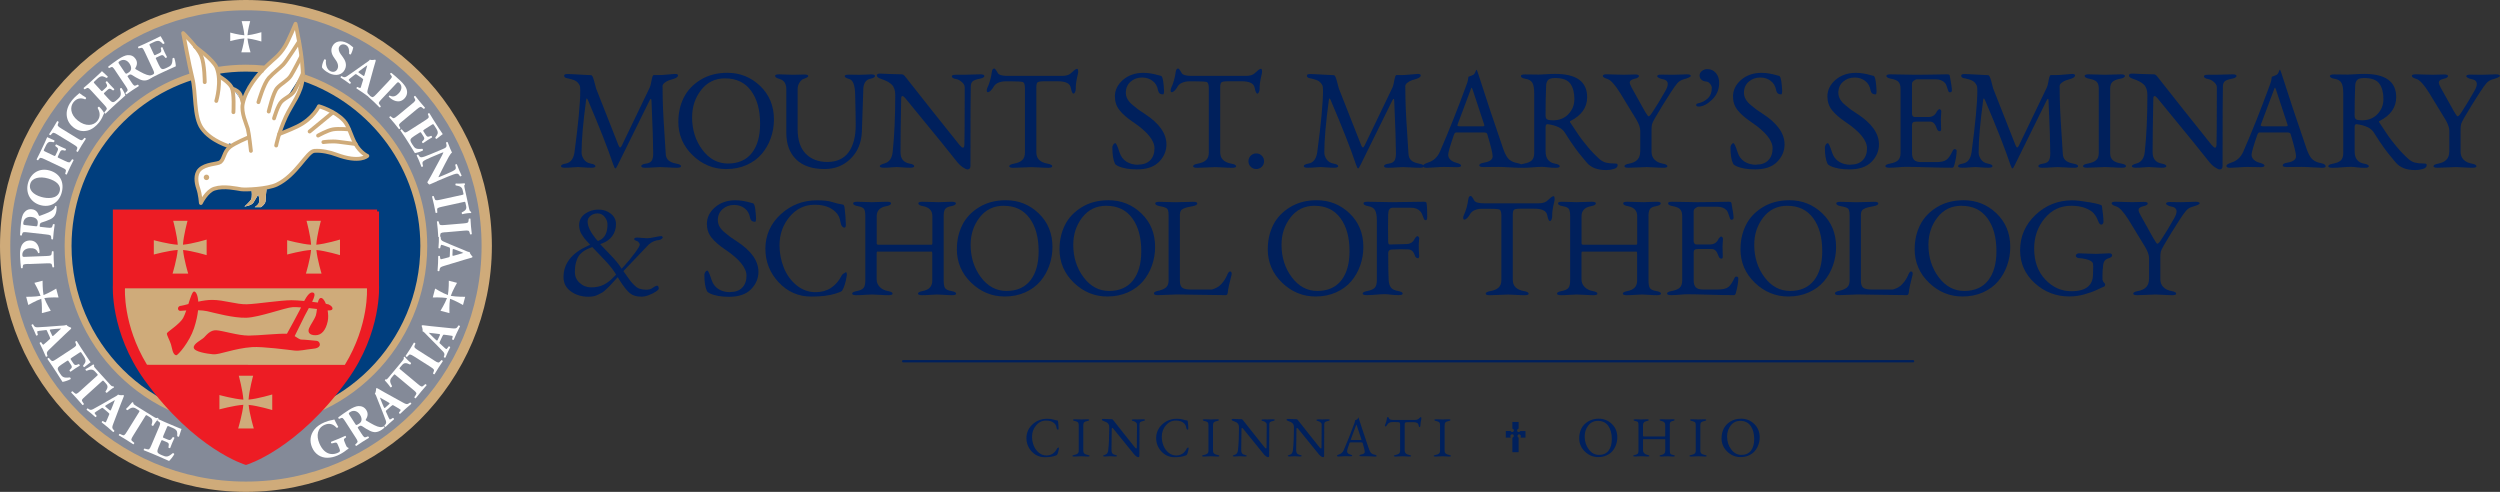
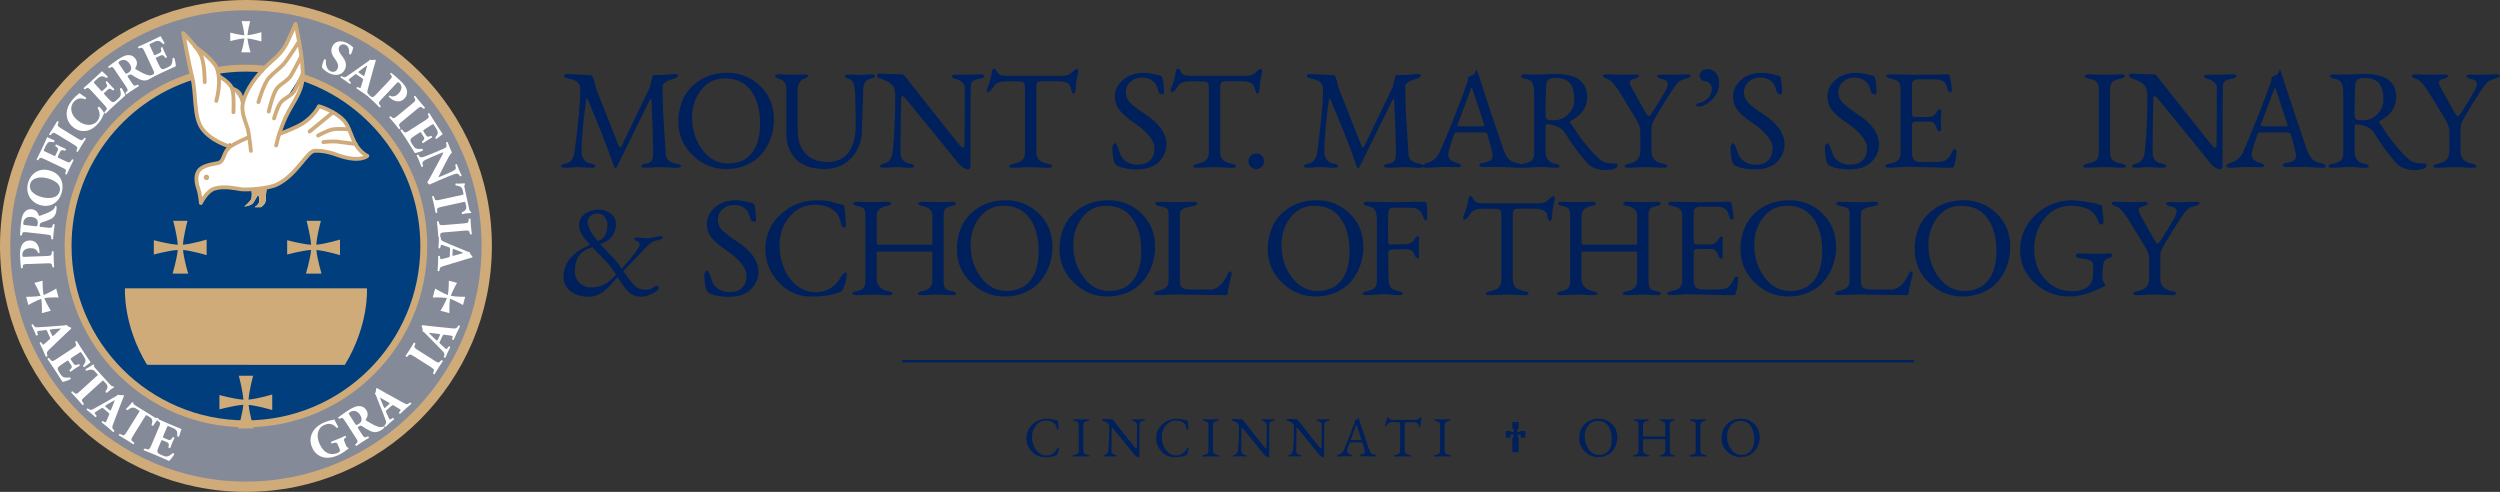
<svg xmlns="http://www.w3.org/2000/svg" id="a" viewBox="0 0 573.11 112.76">
  <rect x="0" y="0" width="573.11" height="112.76" fill="#333333" stroke="none" />
  <defs>
    <style>.b{stroke:#ed1c24;stroke-width:.88px;}.b,.c{fill:#ed1c24;}.d{stroke-width:1.58px;}.d,.e,.f{fill:none;stroke:#cfab7a;}.c,.g,.h,.i,.j,.k{stroke-width:0px;}.g{fill:#848a98;}.e{stroke-width:2.36px;}.h{fill:#fff;}.i{fill:#00205c;}.j{fill:#cfab7a;}.f{stroke-linecap:round;stroke-linejoin:round;stroke-width:.88px;}.k{fill:#003e7e;}</style>
  </defs>
  <path class="k" d="M56.31,15.56c-22.48,0-40.7,18.27-40.7,40.8s18.22,40.8,40.7,40.8,40.7-18.27,40.7-40.8S78.79,15.56,56.31,15.56Z" />
  <path class="g" d="M111.58,56.38c0,30.49-24.71,55.2-55.2,55.2S1.18,86.86,1.18,56.38,25.89,1.18,56.38,1.18s55.2,24.71,55.2,55.2ZM56.31,15.56c-22.48,0-40.7,18.27-40.7,40.8s18.22,40.8,40.7,40.8,40.7-18.27,40.7-40.8S78.79,15.56,56.31,15.56Z" />
  <path class="h" d="M46.93,18.65s0-4.08-.79-6.01c-.79-1.93-4.15-5.23-4.15-5.23,0,0,1.46,7.79,2.08,10.17.93,3.58.29,8.95,2.22,11.67,2.11,2.96,6.37,4.15,6.37,4.15M49.58,22.94s1.36-4.51.07-7.66c-.73-1.78-4.94-4.8-4.94-4.8M53.52,25.52s.26-4.48-.43-5.73c-.72-1.29-2.86-2.51-2.86-2.51l-2.77-1.56M55.59,23.16s-.34-1.55-.71-2c-.64-.79-1.58-1-1.58-1M63.32,33.18s.56-2.96,2.22-6.58c1.32-2.88,3.69-5.52,3.87-9.02.22-4.22-1.65-12.31-1.65-12.31,0,0-1.62,3.85-2.36,5.08-1.43,2.36-2.65,2.93-4.44,4.73-1.79,1.79-4.58,5.01-5.3,8.52-.42,2.08.86,4.65,1.15,5.73.28,1.07.72,5.08.72,5.08M68.55,9.34s-2.72,4.3-3.58,5.23c-.86.93-2.22,1.86-3.37,3.15-1.14,1.29-2.29,5.3-2.36,5.51M69.05,12.78s-1.65,3.22-2.36,4.37c-.71,1.15-2.22,1.79-3.15,2.86-.93,1.07-1.93,5.37-1.93,5.37M69.41,16.71s-1.36,2.94-1.93,3.94c-.57,1-2.08,1.57-2.94,2.43-.86.86-1.72,3.86-1.72,3.86M57.09,31.24s-3.34,1.37-4.44,2.29c-1.36,1.14-1.22,2.72-2.15,3.44-.61.47-3.37.36-4.73,1.72-1.08,1.08-.78,3.03-.36,4.22.5,1.43.64,3.43.64,3.43,0,0,1.31-2.72,3.08-3.29,2.22-.72,5.15,0,6.16.14,1,.14,6.01-.05,8.16-1.07,4.51-2.15,6.94-7.59,8.59-7.73,1.65-.14,3.65.32,5.08.86,5.37,2,7.09.29,7.09.29,0,0-1.59-.7-2.72-2.72-1.02-1.81-1.5-4.15-2.65-5.37-2.15-2.29-5.73-3.29-5.73-3.29,0,0-1.29,2.86-5.01,4.65-1.76.85-4.08,1.72-4.08,1.72M70.98,29.96l5.23-4.3M79.93,29.46s-2.29-.21-3.58,0c-1.29.21-3.44,1.43-3.44,1.43M81.51,32.82s-2.22-.29-3.87-.5c-1.65-.21-3.51.07-3.51.07M57.67,43.7s.21,1.5-.14,2.08c-.36.57-1.5,1.58-1.5,1.58,0,0,1.65-.22,2.08-.93.43-.72,1.07-1.79,1.07-1.79,0,0,.5,1,.14,1.93-.16.42-.93.93-.93.93h1.43s1.07-.72,1.07-1.5.22-2.65.22-2.65l-3.44.36ZM47.43,39.84c-.47,0-.86.38-.86.86s.39.86.86.86.86-.38.86-.86-.39-.86-.86-.86Z" />
  <path class="h" d="M47.43,13.06l3.31,5.03,3.03,2.75,2.13,2.87.46,3.61,1.09,4.49-3.89,1.31-2.83-.59c-.55.48-5.04-13.25-5.04-13.25l.97-3.91.77-2.31Z" />
  <path class="e" d="M111.58,56.38c0,30.49-24.71,55.2-55.2,55.2S1.18,86.86,1.18,56.38,25.89,1.18,56.38,1.18s55.2,24.71,55.2,55.2Z" />
  <path class="d" d="M69.61,17.82c16.02,5.49,27.54,20.69,27.54,38.57,0,22.52-18.25,40.77-40.77,40.77S15.61,78.91,15.61,56.39c0-18.22,11.95-33.65,28.44-38.87" />
  <path class="d" d="M49.93,16.13c2.1-.33,4.25-.51,6.45-.51,1.38,0,2.73.07,4.07.2" />
  <path class="h" d="M10.82,75.93c-.12-.26-.14-.28-.38-.26l-1.43.17c-.25.04-.34.06-.42.1-.07.03-.09.15,0,.47l.09.35c-.05.1-.28.23-.39.15-.15-.38-.35-.81-.54-1.27-.17-.37-.31-.6-.54-1.09,0-.15.24-.24.36-.21l.17.28c.15.24.34.42.84.41.51-.01,1.12-.06,2.02-.12l3.06-.23c.79-.06,1.26-.03,1.56-.21.35.46,1.06.62,1.07.64.06.14.04.23-.1.35-.27.23-.61.54-1.25,1.16l-3.54,3.39c-.54.52-.74.73-.63,1.16l.12.44c-.03.09-.27.23-.38.16-.21-.52-.47-1.11-.73-1.67-.25-.54-.45-.95-.7-1.44.01-.15.23-.27.37-.19l.21.32c.16.23.25.24.31.21.08-.04.3-.23.64-.54l.79-.71c.15-.13.13-.23-.04-.61l-.55-1.2ZM11.91,76.82c.11.25.17.29.41.07l.74-.68c.39-.36.77-.7.95-.9-.29,0-.82.04-1.38.1l-.93.1c-.33.04-.34.11-.22.37l.43.93Z" />
  <path class="h" d="M16.41,82.05c-.28.18-.29.21-.11.47l.45.68c.34.51.49.59,1.02.37l.28-.11c.12.02.29.26.23.37-.33.19-.69.41-1.06.66-.38.25-.72.49-1.03.72-.12,0-.29-.23-.25-.36l.21-.21c.41-.41.41-.58.07-1.09l-.45-.68c-.18-.27-.19-.27-.49-.08l-1.17.77c-.45.3-.74.55-.83.77-.1.25-.05.49.42,1.21.56.86.81,1.17,2.29.98.16,0,.28.28.19.4-.54.3-1.49.59-1.85.63-.32-.54-.94-1.49-1.47-2.3l-.84-1.28c-.31-.48-.64-.95-1.15-1.68,0-.12.24-.27.34-.23l.38.42c.36.4.46.42,1.37-.18l3.68-2.42c.9-.59.92-.69.71-1.19l-.11-.28c0-.13.23-.27.36-.21.28.48.59.97.9,1.44l1.38,2.09c.42.63.79,1.19.9,1.3-.15.11-.82.65-1.45,1.13-.13.03-.3-.18-.28-.34.27-.34.48-.67.53-.89.06-.31-.01-.68-.33-1.17l-.52-.79c-.21-.33-.23-.31-.6-.07l-1.73,1.13Z" />
  <path class="h" d="M22.22,86.17c.21-.19.26-.23.07-.44l-.49-.54c-.58-.64-1.1-.51-1.97-.19-.15-.06-.28-.24-.21-.4.77-.36,1.35-.81,1.75-1.06.06.01.12.04.16.08.04.04.07.09.07.15-.11.18-.12.24.48.9l2.95,3.26c.52.58.65.7.91.61.05.02.08.04.13.09.05.05.07.15.06.19-.38.18-1.14.76-1.63,1.23-.12.03-.35-.19-.32-.3.42-.66.73-1.15.13-1.81l-.48-.53c-.19-.21-.24-.21-.47,0l-3.86,3.5c-.82.73-.84.85-.53,1.29l.27.39c0,.11-.2.29-.31.28-.5-.58-.89-1.03-1.24-1.42-.38-.42-.8-.87-1.37-1.47,0-.12.19-.3.31-.28l.4.35c.4.36.53.34,1.34-.4l3.86-3.49Z" />
  <path class="h" d="M23.71,93.65c-.22-.18-.25-.2-.45-.07l-1.21.77c-.21.14-.28.2-.34.27-.05.05-.02.17.2.43l.24.27c0,.11-.16.33-.28.3-.3-.28-.67-.59-1.04-.91-.31-.26-.54-.4-.96-.75-.05-.14.11-.32.24-.34l.27.18c.24.16.48.24.93.01.46-.24.98-.53,1.77-.98l2.66-1.53c.69-.4,1.12-.57,1.32-.85.52.26,1.22.1,1.24.11.12.1.13.19.06.36-.15.32-.32.75-.63,1.58l-1.74,4.58c-.26.7-.36.98-.07,1.32l.3.34c.02.09-.15.32-.27.31-.42-.38-.9-.8-1.37-1.2-.45-.38-.81-.66-1.25-1-.05-.14.09-.34.25-.33l.33.2c.24.14.33.11.37.05.05-.06.17-.34.34-.76l.41-.98c.08-.18.02-.26-.3-.53l-1.01-.85ZM25.08,93.98c.21.17.28.18.4-.11l.38-.93c.2-.5.39-.97.47-1.22-.26.12-.72.38-1.21.68l-.8.49c-.29.18-.26.24-.04.43l.79.66Z" />
  <path class="h" d="M31.86,94.5c.15-.24.18-.29-.06-.44l-.62-.39c-.73-.45-1.19-.18-1.95.36-.16-.01-.33-.15-.32-.32.64-.56,1.08-1.15,1.39-1.5.06,0,.12,0,.17.04.05.03.1.07.12.13-.06.2-.05.26.71.73l3.74,2.32c.66.41.82.5,1.04.34.05,0,.09.01.15.05.06.04.11.12.11.17-.31.28-.89,1.05-1.22,1.63-.11.06-.39-.09-.39-.2.23-.75.38-1.31-.37-1.78l-.6-.37c-.24-.15-.29-.14-.45.12l-2.75,4.43c-.58.93-.57,1.05-.15,1.39l.37.3c.03.1-.11.33-.22.35-.64-.42-1.14-.74-1.59-1.03-.48-.3-1.01-.61-1.73-1.03-.04-.11.1-.34.22-.35l.48.23c.48.23.6.18,1.18-.76l2.75-4.43Z" />
  <path class="h" d="M37.44,99.95c-.13.31-.13.33.17.46l.75.32c.56.24.73.22,1.06-.26l.17-.25c.11-.06.39.06.4.18-.17.34-.35.73-.52,1.14-.18.41-.33.81-.46,1.17-.1.08-.37-.03-.41-.16l.06-.3c.11-.57.02-.71-.55-.95l-.75-.32c-.29-.12-.31-.12-.45.21l-.55,1.29c-.21.5-.32.87-.26,1.11.06.25.23.43,1.02.76.95.4,1.33.53,2.45-.45.14-.08.39.08.38.22-.28.55-.92,1.32-1.19,1.55-.57-.27-1.61-.72-2.5-1.1l-1.41-.6c-.52-.22-1.06-.44-1.89-.76-.06-.1.05-.36.16-.38l.54.14c.52.13.61.09,1.04-.91l1.72-4.06c.42-.99.38-1.08-.07-1.39l-.25-.17c-.07-.11.05-.36.18-.37.5.24,1.03.48,1.55.7l2.31.98c.7.3,1.32.55,1.47.58-.06.18-.32.99-.57,1.75-.09.1-.35.02-.42-.13.04-.43.03-.82-.05-1.04-.12-.29-.39-.56-.92-.79l-.87-.37c-.36-.15-.37-.13-.54.27l-.81,1.9Z" />
  <path class="h" d="M79.27,101.97c.19.46.31.66.53.62.06.03.13.21.08.28-.17.11-.44.26-.69.48-.33.28-1.21.81-1.82,1.07-.74.31-1.41.5-2.31.52-1.49.02-2.87-.82-3.53-2.39-.57-1.36-.46-2.82.54-4.09.57-.71,1.38-1.26,2.31-1.65,1.21-.51,1.92-.5,2.27-.65.17.32.5,1.07.89,1.69,0,.14-.28.27-.4.2-.78-.88-1.68-1.1-2.69-.67-1.73.72-1.97,2.51-1.25,4.23.65,1.56,1.58,2.26,2.49,2.44.67.13,1.26-.04,1.67-.21.62-.26.7-.43.4-1.14l-.29-.69c-.25-.59-.34-.63-.9-.48l-.51.13c-.15-.02-.25-.26-.16-.38.78-.3,1.32-.52,1.85-.74.52-.22,1.05-.45,1.41-.63.11.03.22.28.16.38l-.23.15c-.3.19-.32.33-.08.91l.25.61Z" />
-   <path class="h" d="M79.25,96.77c-.64-.99-.73-1.09-1.19-.88l-.29.13c-.13.02-.29-.23-.2-.36.71-.53,1.46-1.07,2.4-1.67.84-.54,1.65-.88,2.18-.9.79-.03,1.41.27,1.82.91.57.88.22,1.64-.1,2.17-.07.11-.03.17.09.25,1.51.91,2.4,1.39,3.14,1.49.39.04.69-.06.84-.15.12,0,.22.14.21.23-.11.17-.42.39-.73.59-.91.59-1.7.63-2.6.19-.66-.32-1.2-.66-1.76-1.04-.29-.19-.5-.17-.75,0-.35.22-.35.26-.23.46l.79,1.22c.59.91.69.95,1.19.74l.3-.12c.1,0,.26.24.22.34-.54.32-1,.61-1.48.91-.5.32-.93.61-1.43.96-.12,0-.27-.25-.22-.35l.24-.22c.4-.37.41-.48-.18-1.39l-2.26-3.51ZM81.42,97.16c.22.35.27.36.86-.02.36-.23.51-.45.58-.76.06-.28.04-.72-.33-1.3-.57-.89-1.47-1.13-2.25-.63-.41.26-.41.3-.1.78l1.25,1.94Z" />
+   <path class="h" d="M79.25,96.77c-.64-.99-.73-1.09-1.19-.88l-.29.13c-.13.02-.29-.23-.2-.36.71-.53,1.46-1.07,2.4-1.67.84-.54,1.65-.88,2.18-.9.79-.03,1.41.27,1.82.91.57.88.22,1.64-.1,2.17-.07.11-.03.17.09.25,1.51.91,2.4,1.39,3.14,1.49.39.04.69-.06.84-.15.12,0,.22.14.21.23-.11.17-.42.39-.73.59-.91.59-1.7.63-2.6.19-.66-.32-1.2-.66-1.76-1.04-.29-.19-.5-.17-.75,0-.35.22-.35.26-.23.46l.79,1.22c.59.91.69.95,1.19.74l.3-.12c.1,0,.26.24.22.34-.54.32-1,.61-1.48.91-.5.32-.93.61-1.43.96-.12,0-.27-.25-.22-.35l.24-.22c.4-.37.41-.48-.18-1.39ZM81.42,97.16c.22.35.27.36.86-.02.36-.23.51-.45.58-.76.06-.28.04-.72-.33-1.3-.57-.89-1.47-1.13-2.25-.63-.41.26-.41.3-.1.78l1.25,1.94Z" />
  <path class="h" d="M88.64,94.01c-.21.19-.23.22-.13.44l.59,1.31c.11.22.16.3.22.37.05.05.17.04.45-.14l.3-.19c.11.01.31.2.26.32-.32.26-.67.58-1.05.9-.3.27-.48.48-.88.84-.14.04-.3-.16-.3-.28l.21-.24c.18-.21.3-.45.14-.92-.17-.48-.39-1.05-.72-1.89l-1.14-2.85c-.3-.74-.41-1.19-.66-1.42.33-.48.27-1.2.29-1.21.11-.1.2-.11.36,0,.3.19.7.42,1.48.85l4.29,2.37c.66.36.92.49,1.29.25l.38-.25c.09,0,.3.19.27.31-.44.36-.92.78-1.38,1.19-.44.4-.77.71-1.16,1.09-.14.04-.33-.13-.29-.29l.24-.3c.17-.21.15-.31.1-.36-.06-.06-.31-.22-.7-.45l-.92-.54c-.17-.1-.26-.05-.56.22l-.99.88ZM89.16,92.7c.2-.18.22-.25-.05-.41l-.87-.51c-.46-.26-.9-.52-1.15-.64.09.27.28.77.51,1.29l.37.86c.13.31.2.3.42.1l.76-.69Z" />
-   <path class="h" d="M90.69,85.98c-.22-.18-.26-.22-.44,0l-.47.56c-.55.66-.35,1.16.09,1.98-.03.16-.2.31-.36.27-.47-.71-.99-1.23-1.29-1.58,0-.06.02-.12.06-.17.04-.04.09-.08.14-.09.19.08.25.08.82-.61l2.81-3.37c.5-.6.6-.74.48-.98.01-.05.03-.08.07-.14.04-.06.14-.09.18-.08.23.35.91,1.03,1.45,1.44.04.11-.14.37-.25.36-.71-.33-1.24-.56-1.81.12l-.46.54c-.18.22-.18.27.06.46l4,3.33c.84.71.96.71,1.36.35l.35-.32c.11-.02.32.16.32.26-.51.57-.9,1.02-1.24,1.43-.36.44-.75.91-1.26,1.57-.12.03-.32-.15-.32-.27l.3-.45c.3-.45.26-.57-.59-1.27l-4-3.34Z" />
  <path class="h" d="M99.53,82.64c.94.6,1.05.58,1.42.17l.23-.25c.11-.04.33.12.34.23-.36.53-.68,1.01-.98,1.48-.3.48-.61.98-.93,1.53-.11.04-.34-.1-.35-.22l.13-.31c.21-.51.18-.61-.76-1.21l-3.67-2.33c-.94-.59-1.05-.58-1.41-.17l-.23.25c-.11.04-.34-.1-.35-.22.36-.53.69-1.02.99-1.5.29-.47.6-.97.92-1.53.11-.04.34.1.35.22l-.13.31c-.21.51-.18.61.76,1.21l3.67,2.33Z" />
  <path class="h" d="M100.83,78.33c-.12.26-.12.29.05.45l1.06.98c.18.16.26.21.35.25.06.03.17-.02.36-.3l.2-.3c.1-.03.36.06.36.2-.19.36-.39.79-.61,1.24-.17.36-.25.63-.48,1.12-.12.09-.34-.03-.39-.14l.1-.3c.09-.27.1-.53-.23-.9-.34-.38-.77-.81-1.41-1.46l-2.16-2.18c-.56-.56-.84-.94-1.17-1.05.12-.57-.22-1.21-.21-1.23.06-.14.15-.18.33-.15.35.06.81.11,1.69.2l4.88.5c.75.07,1.04.09,1.29-.27l.25-.38c.08-.04.35.06.37.19-.26.5-.54,1.08-.8,1.63-.25.53-.43.96-.64,1.46-.12.09-.35,0-.39-.15l.11-.37c.07-.27.02-.35-.05-.37-.08-.03-.37-.08-.82-.13l-1.06-.14c-.19-.03-.26.05-.43.42l-.56,1.2ZM100.8,76.92c.11-.25.11-.32-.21-.36l-1-.13c-.53-.06-1.04-.13-1.3-.14.19.22.56.6.97.99l.68.64c.25.23.3.19.43-.07l.43-.93Z" />
  <path class="h" d="M6.58,60.5c-1.17.05-1.31.07-1.35.56l-.03.36c-.05.11-.31.12-.39,0-.09-.76-.17-1.67-.21-2.67-.04-.99.05-1.64.22-2.13.24-.72.83-1.45,1.95-1.49,1.9-.07,2.25,1.83,2.28,2.44,0,.14,0,.24,0,.37-.05.09-.24.12-.31.05-.34-.95-1.03-1.12-1.89-1.09-.86.03-1.77.51-1.73,1.55.02.43.14.45.61.43l4.89-.19c1.08-.04,1.17-.12,1.23-.64l.04-.37c.05-.13.32-.14.39-.01,0,.65.01,1.22.03,1.78.02.55.05,1.11.1,1.74-.06.13-.33.16-.39.04l-.07-.32c-.11-.52-.2-.59-1.28-.54l-4.1.16Z" />
  <path class="h" d="M6.49,53.28c-1.15-.13-1.28-.12-1.41.36l-.08.3c-.07.11-.36.08-.4-.07.04-.87.09-1.78.22-2.87.11-.98.35-1.8.67-2.21.47-.62,1.08-.91,1.82-.82,1.03.11,1.39.85,1.59,1.41.05.12.12.13.25.09,1.63-.59,2.55-.96,3.08-1.46.28-.27.38-.57.41-.74.07-.1.24-.08.3-.01.06.2.04.57,0,.93-.12,1.06-.57,1.68-1.46,2.1-.65.3-1.25.5-1.89.7-.33.1-.44.28-.47.57-.04.4-.03.43.21.45l1.42.16c1.06.12,1.15.06,1.3-.45l.09-.31c.07-.07.34-.04.4.04-.09.61-.16,1.14-.23,1.69-.07.58-.11,1.09-.15,1.69-.08.09-.35.05-.4-.04l-.02-.32c-.03-.53-.11-.61-1.17-.73l-4.08-.46ZM8.13,51.87c.4.04.44.01.52-.67.05-.41-.03-.67-.23-.91-.17-.22-.52-.48-1.2-.56-1.04-.12-1.77.42-1.87,1.32-.05.47-.02.5.53.56l2.25.25Z" />
  <path class="h" d="M11.39,39.09c2.43.7,3.42,2.75,2.73,5.15-.65,2.24-2.59,3.44-4.92,2.77-2.21-.64-3.43-2.78-2.76-5.11.67-2.32,2.69-3.46,4.95-2.81ZM6.93,42.13c-.4,1.37.67,2.48,2.53,3.02,1.36.39,3.68.54,4.21-1.27.42-1.46-.84-2.44-2.64-2.96-1.9-.55-3.7-.16-4.09,1.22Z" />
  <path class="h" d="M12.3,35.67c.28.13.32.14.46-.14l.38-.81c.26-.56.25-.71-.22-1.06l-.23-.17c-.06-.12.08-.38.2-.39.32.18.71.37,1.11.56.39.19.78.36,1.1.49.06.11-.05.37-.18.4l-.27-.07c-.55-.13-.69-.06-.96.49l-.38.81c-.14.28-.11.31.17.44l1.41.67c.97.46,1.09.44,1.38,0l.24-.36c.1-.04.34.07.37.17-.33.64-.58,1.15-.82,1.65-.23.48-.47,1.01-.75,1.65-.1.05-.34-.06-.37-.18l.11-.37c.15-.51.11-.61-.87-1.07l-3.9-1.85c-.97-.46-1.1-.45-1.39,0l-.13.19c-.11.06-.37-.06-.36-.19.23-.44.49-.96.73-1.46l1.05-2.2c.32-.67.59-1.27.64-1.43.18.08.93.44,1.64.75.09.1,0,.33-.15.42-.48-.09-.78-.12-.96-.08-.31.07-.58.33-.83.86l-.39.82c-.16.34-.14.35.26.55l1.89.9Z" />
  <path class="h" d="M17.73,31.71c.93.57,1.03.55,1.39.15l.22-.25c.11-.04.33.11.34.22-.35.52-.66,1-.94,1.46-.29.47-.58.97-.89,1.52-.11.04-.34-.1-.35-.21l.12-.31c.2-.5.17-.61-.76-1.18l-3.64-2.23c-.93-.57-1.04-.55-1.39-.15l-.22.25c-.11.04-.34-.1-.35-.21.35-.52.66-1.01.95-1.48.29-.47.58-.96.89-1.51.11-.04.33.1.35.21l-.12.31c-.2.5-.17.61.76,1.18l3.64,2.23Z" />
  <path class="h" d="M18.22,21.35c.16.13.91.69,1.5,1.03.08.12-.08.39-.21.39-1.04-.43-1.95-.22-2.66.66-.81,1-.81,2.77.99,4.21,1.8,1.44,3.6,1.18,4.47.09.88-1.09.5-2.23.08-2.97-.01-.13.19-.33.34-.29.62.6,1.04,1.19,1.14,1.48-.26.6-.57,1.4-1.14,2.1-.71.89-1.64,1.63-2.64,1.88-1.02.25-2.17.15-3.29-.75-1.11-.89-1.5-1.98-1.52-3.02-.02-1.07.45-2.21,1.21-3.15.74-.92,1.49-1.42,1.73-1.68Z" />
  <path class="h" d="M23.11,20.7c.22.24.24.25.47.04l.59-.54c.45-.41.49-.56.2-1.05l-.15-.25c0-.12.21-.32.32-.28.23.29.51.61.81.93.3.32.59.63.85.88.03.12-.18.32-.31.3l-.24-.17c-.46-.33-.63-.3-1.07.1l-.59.54c-.23.21-.23.23,0,.49l.93,1.02c.36.39.65.64.88.69.25.05.48-.03,1.1-.6.74-.68,1.01-.97.6-2.37-.02-.16.23-.32.36-.25.37.48.8,1.36.89,1.7-.47.4-1.3,1.14-2,1.78l-1.11,1.02c-.41.38-.82.77-1.45,1.37-.12.01-.31-.19-.27-.3l.35-.43c.33-.41.33-.51-.39-1.3l-2.92-3.19c-.71-.78-.81-.78-1.27-.51l-.25.15c-.12.02-.3-.19-.26-.32.42-.35.84-.72,1.26-1.1l1.81-1.66c.55-.5,1.03-.96,1.12-1.08.14.13.76.69,1.33,1.23.05.12-.13.32-.29.32-.37-.21-.72-.36-.94-.38-.31-.01-.66.12-1.08.5l-.68.63c-.28.26-.27.28.02.59l1.37,1.5Z" />
  <path class="h" d="M26.51,16.3c-.64-.96-.74-1.06-1.18-.84l-.29.14c-.13.02-.29-.22-.21-.35.69-.53,1.42-1.07,2.33-1.69.82-.55,1.61-.9,2.12-.92.78-.05,1.39.24,1.8.86.58.86.24,1.61-.05,2.13-.06.11-.03.17.09.24,1.5.87,2.38,1.32,3.11,1.41.38.03.67-.08.83-.16.12,0,.22.13.21.23-.11.17-.4.39-.7.6-.89.59-1.66.65-2.55.24-.65-.3-1.19-.63-1.75-.99-.29-.18-.49-.16-.74,0-.34.23-.34.26-.21.45l.79,1.18c.59.89.7.92,1.18.7l.29-.13c.1,0,.26.23.23.34-.52.32-.97.61-1.43.92-.48.32-.9.62-1.39.97-.12,0-.27-.24-.23-.34l.23-.22c.38-.37.39-.47-.2-1.36l-2.29-3.41ZM28.65,16.64c.23.34.27.35.84-.03.35-.23.49-.46.55-.76.05-.27.03-.7-.35-1.27-.58-.87-1.47-1.08-2.22-.58-.4.26-.4.31-.09.77l1.26,1.88Z" />
  <path class="h" d="M35.25,12.4c.14.29.16.31.44.18l.72-.34c.54-.26.64-.39.51-.94l-.07-.29c.03-.12.3-.24.39-.17.14.34.3.73.49,1.13.19.4.38.77.55,1.1,0,.12-.26.25-.38.19l-.18-.24c-.34-.45-.51-.48-1.05-.22l-.72.34c-.28.13-.29.15-.14.46l.59,1.25c.23.48.43.8.64.92.23.13.46.12,1.23-.25.91-.43,1.26-.63,1.27-2.08.03-.16.31-.24.41-.13.22.56.36,1.53.35,1.89-.57.24-1.58.7-2.44,1.11l-1.37.64c-.5.24-1.01.49-1.79.88-.11-.02-.23-.28-.17-.37l.46-.31c.44-.3.47-.39.02-1.35l-1.84-3.92c-.45-.96-.54-.99-1.06-.86l-.29.07c-.12-.02-.23-.27-.15-.38.5-.21,1.02-.44,1.53-.68l2.23-1.05c.67-.32,1.27-.61,1.39-.69.09.16.52.88.9,1.56.01.13-.22.27-.37.22-.29-.31-.58-.56-.79-.64-.29-.11-.67-.08-1.18.16l-.84.4c-.35.16-.34.18-.15.57l.86,1.84Z" />
  <path class="h" d="M75.41,16.75c-.96-.47-1.42-1.03-1.58-1.26-.09-.33.14-1.14.49-1.85.14-.1.38,0,.41.16-.12.78.11,2.08.99,2.51.77.38,1.39.02,1.64-.5.41-.84-.13-1.73-.61-2.35-.57-.74-1.08-1.77-.58-2.8.57-1.18,1.88-1.54,3.39-.8.34.17.75.42,1.11.75.11.11.2.17.31.26-.03.27-.2.88-.54,1.58-.11.1-.38-.02-.42-.17.08-.62,0-1.6-.74-1.96-.69-.34-1.28-.07-1.54.45-.23.48-.02,1.13.37,1.65l.51.7c.48.66,1,1.67.44,2.81-.63,1.28-2.09,1.6-3.66.83Z" />
  <path class="h" d="M81.82,17.12c-.23-.16-.26-.17-.45-.03l-1.11.87c-.19.15-.25.22-.3.3-.04.06,0,.17.23.4l.25.25c.01.1-.12.34-.25.32-.32-.25-.7-.51-1.1-.79-.32-.22-.56-.35-1-.65-.07-.13.08-.32.2-.35l.28.15c.25.13.49.18.91-.08.42-.27.91-.61,1.64-1.13l2.46-1.75c.63-.45,1.05-.66,1.21-.96.53.21,1.21-.02,1.23,0,.12.09.15.17.09.34-.11.33-.24.76-.47,1.61l-1.27,4.64c-.19.71-.26.99.06,1.29l.32.31c.02.09-.11.33-.24.33-.45-.34-.96-.7-1.46-1.04-.48-.33-.86-.57-1.31-.86-.07-.13.05-.34.21-.35l.34.16c.24.11.33.07.37.01.05-.07.14-.34.26-.77l.31-1c.06-.18,0-.26-.34-.49l-1.07-.73ZM83.19,17.32c.22.15.29.16.38-.15l.28-.95c.15-.5.29-.98.34-1.24-.24.14-.67.44-1.11.78l-.73.55c-.26.2-.24.26,0,.42l.83.57Z" />
  <path class="h" d="M89.09,18.61c.8-.85.88-.97.57-1.35l-.23-.28c-.04-.11.14-.3.29-.27.6.48,1.29,1.07,2.02,1.76.72.68,1.11,1.21,1.34,1.67.33.68.42,1.61-.35,2.43-1.31,1.38-2.89.27-3.34-.15-.1-.1-.18-.17-.26-.26-.03-.1.08-.26.19-.25.91.44,1.52.08,2.11-.55.59-.62.9-1.6.15-2.32-.31-.29-.42-.22-.74.12l-3.36,3.56c-.74.78-.75.9-.43,1.32l.23.3c.05.13-.13.32-.27.29-.45-.46-.86-.86-1.26-1.25-.41-.38-.82-.75-1.29-1.17-.05-.14.12-.35.25-.3l.28.18c.44.29.55.28,1.29-.5l2.82-2.98Z" />
  <path class="h" d="M92.22,27.8c-.84.69-.86.8-.59,1.27l.16.29c0,.12-.21.28-.32.25-.38-.5-.74-.94-1.08-1.36-.36-.43-.74-.87-1.15-1.34,0-.12.2-.29.31-.26l.25.21c.41.35.52.35,1.36-.34l3.29-2.72c.84-.69.86-.8.59-1.27l-.16-.29c0-.12.2-.29.31-.26.38.5.74.95,1.1,1.38.35.42.73.86,1.14,1.33,0,.11-.2.28-.31.26l-.25-.21c-.41-.35-.52-.35-1.36.34l-3.29,2.72Z" />
  <path class="h" d="M97.25,29.73c-.27.18-.29.2-.12.46l.43.67c.32.51.47.58,1,.38l.27-.11c.12.02.28.26.22.37-.33.18-.68.4-1.05.64-.37.24-.72.47-1.02.69-.12,0-.28-.23-.24-.36l.21-.21c.41-.4.41-.57.08-1.07l-.43-.67c-.17-.26-.18-.27-.48-.08l-1.16.74c-.45.29-.74.53-.83.75-.1.24-.06.48.4,1.19.54.85.78,1.16,2.23.99.16,0,.27.28.18.39-.53.29-1.48.56-1.83.59-.31-.53-.9-1.47-1.41-2.28l-.81-1.27c-.3-.47-.62-.94-1.11-1.66,0-.12.24-.27.34-.22l.36.42c.35.4.45.42,1.35-.16l3.64-2.33c.89-.57.91-.66.72-1.16l-.11-.28c0-.12.23-.26.36-.2.27.47.57.96.87,1.43l1.32,2.07c.4.63.77,1.18.87,1.29-.15.11-.81.63-1.43,1.1-.13.03-.3-.18-.27-.34.27-.33.48-.65.53-.86.07-.3,0-.67-.31-1.15l-.5-.78c-.21-.32-.23-.31-.59-.08l-1.71,1.09Z" />
  <path class="h" d="M100.18,41.56c-.69.29-1.37.57-1.71.74-.16-.02-.4-.27-.51-.53,0-.01.39-.59.8-1.35l2.02-3.75c.5-.94.8-1.48.88-1.74-.13,0-.31.07-.71.23l-2.07.87c-.87.36-1.65.74-1.89.98-.18.19-.16.47-.08.76l.08.32c-.05.12-.28.2-.37.16-.22-.59-.39-1.02-.57-1.45-.17-.4-.34-.79-.54-1.19.04-.09.25-.21.37-.16l.11.17c.18.27.34.45.6.44.34,0,1.15-.31,2.02-.67l2.72-1.14c.59-.25.76-.33.88-.46.15-.16.21-.37.11-.76l-.08-.32c.05-.11.32-.21.39-.11.19.51.4,1.05.58,1.49.15.36.29.67.41.88-.44.31-.96,1.35-1.7,2.79l-.68,1.34c-.36.7-.6,1.17-.75,1.52.12,0,.31-.08.5-.16l1.47-.62c.87-.36,1.65-.74,1.89-.98.19-.19.16-.46.08-.76l-.08-.31c.05-.12.28-.19.37-.16.22.59.38,1.01.57,1.45.17.4.34.78.54,1.18-.04.09-.25.21-.38.16l-.11-.18c-.16-.26-.33-.43-.59-.43-.34,0-1.16.3-2.03.66l-2.56,1.07Z" />
  <path class="h" d="M105.96,44.67c.27-.06.33-.07.27-.34l-.16-.7c-.18-.83-.68-.96-1.59-1.12-.1-.12-.12-.34.01-.44.84.07,1.55-.03,2.01-.05.04.04.08.09.09.14.01.06.01.12,0,.17-.18.1-.22.14-.03,1l.92,4.22c.17.75.21.91.47.96.03.04.05.07.07.14.02.07-.01.16-.04.19-.41-.03-1.34.09-1.99.26-.11-.03-.2-.34-.12-.41.68-.35,1.18-.63.99-1.48l-.15-.68c-.06-.27-.1-.3-.4-.23l-5,1.1c-1.05.23-1.13.32-1.09.84l.04.47c-.05.09-.31.15-.4.09-.14-.74-.25-1.31-.36-1.82-.12-.54-.26-1.13-.46-1.92.05-.1.31-.16.4-.09l.17.5c.17.5.29.54,1.34.31l4.99-1.1Z" />
  <path class="h" d="M102.12,53.23c-1.09.09-1.16.17-1.21.71l-.03.33c-.06.1-.33.11-.41.02-.03-.63-.07-1.19-.12-1.74-.05-.55-.11-1.13-.19-1.75.06-.1.33-.12.4-.03l.09.32c.14.52.22.58,1.31.49l4.25-.36c1.09-.09,1.16-.17,1.21-.71l.03-.33c.06-.1.33-.12.4-.03.03.63.07,1.2.12,1.76.05.55.11,1.12.19,1.74-.06.1-.33.12-.41.04l-.08-.32c-.14-.52-.22-.59-1.31-.49l-4.25.37Z" />
  <path class="h" d="M103.15,57.09c.01-.28,0-.31-.22-.39l-1.33-.48c-.23-.08-.32-.09-.41-.1-.07,0-.14.09-.21.41l-.07.35c-.08.07-.35.08-.4-.04.04-.4.06-.87.09-1.35.02-.39,0-.66.01-1.19.08-.12.32-.1.41-.02l.02.32c.02.28.11.51.55.73.46.22,1.01.45,1.83.79l2.79,1.15c.72.3,1.12.53,1.45.51.11.56.66,1.01.66,1.04,0,.15-.07.22-.24.26-.34.08-.77.2-1.61.46l-4.61,1.4c-.7.22-.98.31-1.06.74l-.08.44c-.06.07-.34.08-.41-.03.04-.55.08-1.18.11-1.78.02-.58.03-1.03.03-1.56.08-.12.32-.14.41,0l.04.37c.04.27.12.32.18.32.08,0,.36-.07.8-.19l1.01-.27c.19-.05.22-.14.23-.55l.05-1.3ZM103.72,58.36c-.01.27.02.33.33.25l.95-.26c.5-.14.99-.28,1.23-.37-.25-.13-.73-.33-1.25-.52l-.86-.32c-.31-.12-.34-.06-.36.23l-.04,1.01Z" />
-   <path class="b" d="M86.45,48.47v16.86s.7,10.64-7.2,21.58c-11.38,15.79-22.87,19.22-22.87,19.22,0,0-11.49-3.44-22.87-19.22-7.89-10.94-7.2-21.58-7.2-21.58v-16.86h60.14Z" />
  <path class="j" d="M79.05,83.65c5.62-9.21,5.07-17.55,5.07-17.55H28.65s-.54,8.32,5.05,17.52l45.35.03Z" />
-   <path class="c" d="M75.42,69.81c-.1-.04-.36-.1-.72-.17-.3-.77-.69-1.3-1.07-1.33-.4-.03-.62.42-.76,1.05-.42-.06-.86-.12-1.32-.17.52-1.05.78-1.87.29-2.09-.72-.33-1.47.71-2.11,1.9-1.1-.11-2.14-.18-2.91-.18-2.5,0-7.87.86-10.24.93-2.36.07-5.23-1-7.95-1-1.02,0-2.13.17-3.18.4-.1-1.5-.53-2.33-.97-2.33-.37,0-.82,1.38-1.3,2.88-.75.2-1.35.36-1.71.41h-.14c-.79.21-.64,1.22.07,1.15.22-.02.69-.06,1.3-.1-.24.69-.48,1.31-.72,1.75-.82,1.45-3.65,3.15-3.72,3.51-.07.36.57,1.43.93,2.51.25.76.36,2.43,1.22,2.51.36.03,3.01-2.98,4.08-6.23.51-1.56.79-2.93.92-4.09.77.02,1.51.09,2.09.22,1.86.43,6.02,1.58,8.95,1.5,2.94-.07,9.02-2.36,10.67-2.43.46-.02,1.13,0,1.89.06-.11.24-.22.46-.32.66-.56,1.12-2.22,4.13-2.91,5.38-1.91-.1-6.51.42-8.76.42-2.5,0-5.94-1.14-7.45-1.22-1.36-.07-2.22,1.07-2.79,1.65-.57.57-2.51,1.43-2.36,2.36.14.93,3.01,1.36,4.44,1.5,1.43.14,4.8-1.36,8.95-1.65,2.36-.16,8.45.65,9.67.79,1.22.14,2.36-.21,4.44-.43,2.08-.21,1.43-1.72.72-1.79-.72-.07-2.79-.29-3.51-.29-.47,0-.93-.42-1.58-.8.48-.97,1.46-2.98,2.29-4.64.3-.59.63-1.2.96-1.79.63.06,1.26.14,1.86.21-.07.57-.13,1.1-.24,1.44-.34,1.01-1.26,2.18-1.58,3.01-.36.93.14,1.57,1.5,1.57s2.36-1.15,2.79-3.22c.16-.75.12-1.64-.02-2.47,1.63.14,1.26-.91.31-1.32Z" />
  <path class="j" d="M47.36,54.92s-3.26.99-5.42,1.18c.14-2.15,1.05-5.48,1.05-5.48h-3.29s.91,3.35,1.05,5.49c-2.15-.14-5.49-1.05-5.49-1.05v3.29s3.33-.91,5.48-1.05c-.19,2.17-1.18,5.42-1.18,5.42h3.58s-.98-3.24-1.18-5.41c2.16.2,5.41,1.18,5.41,1.18v-3.58Z" />
  <path class="j" d="M77.93,54.92s-3.26.99-5.42,1.18c.14-2.15,1.05-5.48,1.05-5.48h-3.29s.91,3.35,1.05,5.49c-2.15-.14-5.49-1.05-5.49-1.05v3.29s3.33-.91,5.48-1.05c-.19,2.17-1.18,5.42-1.18,5.42h3.58s-.98-3.24-1.18-5.41c2.16.2,5.41,1.18,5.41,1.18v-3.58Z" />
  <path class="j" d="M62.4,90.43s-3.26.99-5.42,1.18c.14-2.15,1.05-5.48,1.05-5.48h-3.29s.91,3.34,1.05,5.49c-2.15-.14-5.49-1.06-5.49-1.06v3.29s3.33-.91,5.48-1.05c-.2,2.16-1.18,5.42-1.18,5.42h3.58s-.98-3.24-1.18-5.4c2.16.2,5.41,1.18,5.41,1.18v-3.58Z" />
  <path class="h" d="M59.93,7.38s-1.92.58-3.2.7c.09-1.27.62-3.23.62-3.23h-1.95s.54,1.98.62,3.24c-1.27-.08-3.24-.62-3.24-.62v1.95s1.97-.54,3.24-.62c-.12,1.28-.7,3.2-.7,3.2h2.11s-.58-1.92-.7-3.19c1.28.12,3.19.7,3.19.7v-2.11Z" />
  <path class="h" d="M12.9,66.15s-1.71,1.05-2.92,1.49c-.24-1.25-.22-3.29-.22-3.29l-1.88.49s1.02,1.77,1.42,2.98c-1.25.24-3.3.22-3.3.22l.49,1.88s1.76-1.02,2.97-1.42c.21,1.27.14,3.28.14,3.28l2.04-.54s-1.05-1.7-1.48-2.91c1.26-.21,3.26-.14,3.26-.14l-.54-2.04Z" />
  <path class="h" d="M99.75,66.15s1.71,1.05,2.92,1.49c.24-1.25.22-3.29.22-3.29l1.88.49s-1.02,1.77-1.43,2.98c1.25.24,3.3.22,3.3.22l-.5,1.88s-1.76-1.02-2.97-1.42c-.21,1.27-.14,3.28-.14,3.28l-2.05-.54s1.05-1.7,1.49-2.91c-1.26-.21-3.26-.14-3.26-.14l.54-2.04Z" />
  <path class="f" d="M52.66,33.58s-4.27-1.19-6.37-4.15c-1.93-2.72-1.29-8.09-2.22-11.67-.62-2.38-2.08-10.17-2.08-10.17,0,0,3.36,3.29,4.15,5.23.79,1.93.79,6.01.79,6.01" />
  <path class="f" d="M44.71,10.68s4.21,3.01,4.94,4.8c1.29,3.15-.07,7.66-.07,7.66" />
  <path class="f" d="M50.22,17.48s2.15,1.22,2.86,2.51c.69,1.25.43,5.73.43,5.73" />
  <path class="f" d="M53.3,20.34s.93.21,1.58,1c.37.46.71,2,.71,2" />
  <path class="f" d="M57.52,34.59s-.43-4.01-.72-5.08c-.29-1.07-1.57-3.65-1.15-5.73.72-3.51,3.51-6.73,5.3-8.52,1.79-1.79,3.01-2.36,4.44-4.73.75-1.23,2.36-5.08,2.36-5.08,0,0,1.86,8.09,1.65,12.31-.18,3.51-2.55,6.14-3.87,9.02-1.66,3.62-2.22,6.58-2.22,6.58" />
  <path class="f" d="M59.24,23.42c.07-.21,1.22-4.22,2.36-5.51,1.15-1.29,2.51-2.22,3.37-3.15.86-.93,3.58-5.23,3.58-5.23" />
  <path class="f" d="M61.6,25.57s1-4.3,1.93-5.37c.93-1.07,2.44-1.72,3.15-2.86.72-1.14,2.36-4.37,2.36-4.37" />
  <path class="f" d="M62.82,27.14s.86-3.01,1.72-3.86c.86-.86,2.36-1.43,2.94-2.43.57-1,1.93-3.94,1.93-3.94" />
  <path class="f" d="M57.09,31.44s-3.34,1.37-4.44,2.29c-1.36,1.14-1.22,2.72-2.15,3.44-.61.47-3.37.36-4.73,1.72-1.08,1.08-.78,3.03-.36,4.22.5,1.43.64,3.43.64,3.43,0,0,1.31-2.72,3.08-3.29,2.22-.72,5.15,0,6.16.14,1,.14,6.01-.05,8.16-1.07,4.51-2.15,6.94-7.59,8.59-7.73,1.65-.14,3.65.32,5.08.86,5.37,2,7.09.29,7.09.29,0,0-1.59-.7-2.72-2.72-1.02-1.81-1.5-4.15-2.65-5.37-2.15-2.29-5.73-3.29-5.73-3.29,0,0-1.29,2.86-5.01,4.65-1.76.85-4.08,1.72-4.08,1.72" />
  <line class="f" x1="70.98" y1="30.15" x2="76.21" y2="25.85" />
  <path class="f" d="M72.92,31.08s2.15-1.22,3.44-1.43c1.29-.21,3.58,0,3.58,0" />
  <path class="f" d="M74.13,32.58s1.86-.29,3.51-.07c1.65.21,3.87.5,3.87.5" />
  <path class="j" d="M57.67,43.69s.21,1.5-.14,2.08c-.36.57-1.5,1.58-1.5,1.58,0,0,1.65-.22,2.08-.93.43-.72,1.07-1.79,1.07-1.79,0,0,.5,1,.14,1.93-.16.42-.93.93-.93.93h1.43s1.07-.72,1.07-1.5.22-2.65.22-2.65l-3.44.36Z" />
  <path class="j" d="M47.96,40.66c0,.35-.28.63-.63.63s-.63-.28-.63-.63.28-.63.63-.63.63.28.63.63Z" />
  <path class="i" d="M438.56,83.08h-231.51c-.15,0-.27-.12-.27-.27s.12-.27.27-.27h231.51c.15,0,.27.12.27.27s-.12.27-.27.27Z" />
  <path class="i" d="M346.69,96.72h1.44v1.56s-.38.05-.34.47c0,0,.05.27.32.29.3.03.4-.22.4-.22h1.2v1.5h-1.14s.17-.44-.02-.61c-.38-.34-.67.01-.67.21,0,.34.25.38.25.38v3.36h-1.43s0-3.34,0-3.34c0,0,.35-.04.33-.4-.01-.33-.38-.46-.58-.3-.43.35-.08.69-.08.69h-1.18v-1.5h1.12s.06.12.17.19c.11.07.3.05.41-.03.1-.07.19-.25.14-.43-.05-.18-.33-.27-.33-.27v-1.55" />
  <path class="i" d="M242.3,102.82s.06-.08.1-.11c.04-.03.09-.06.14-.08.05-.03.08-.04.08-.05s.02-.01.03-.01c.06,0,.09.08.09.25,0,.02,0,.04,0,.06,0,.02,0,.04,0,.05-.1.62-.24,1.07-.43,1.35-.03.06-.25.15-.64.27-.55.17-1.28.26-2.18.26-1.17,0-2.16-.43-2.97-1.3-.81-.87-1.22-1.9-1.22-3.09s.47-2.28,1.4-3.14,2.04-1.28,3.33-1.28c.61,0,1.06.05,1.38.16.31.1.64.18.99.23.1,0,.15.14.17.39.06.47.1.94.1,1.42,0,.07,0,.14-.02.21-.02.07-.06.1-.12.09-.17-.02-.29-.18-.34-.48-.05-.4-.2-.71-.46-.95-.44-.44-1.08-.66-1.91-.66-.93,0-1.69.37-2.31,1.11-.61.74-.92,1.6-.92,2.59,0,.72.13,1.4.39,2.05.26.65.65,1.19,1.16,1.61.52.42,1.1.64,1.75.64,1.07,0,1.88-.52,2.42-1.57Z" />
  <path class="i" d="M247.29,97.46c0-.3-.06-.52-.19-.65-.13-.13-.35-.22-.68-.29-.29-.05-.43-.14-.43-.26,0-.1.13-.14.38-.14s.51,0,.8.02c.29.01.53.02.72.02.17,0,.39,0,.66-.02.26-.01.52-.02.76-.02s.38.05.38.14c0,.12-.14.21-.43.26-.34.06-.58.16-.71.29-.14.13-.21.35-.21.64v5.87c0,.29.08.51.25.66s.43.24.77.31c.29.05.43.13.43.23,0,.1-.13.14-.38.14s-.51-.01-.8-.03c-.29-.02-.53-.03-.72-.03-.21,0-.48.01-.81.03-.33.02-.61.03-.86.03s-.38-.05-.38-.14c0-.1.14-.18.43-.23.35-.06.6-.16.77-.31.16-.14.25-.36.25-.66v-5.87Z" />
  <path class="i" d="M260.61,96.16c.19,0,.42,0,.68-.02.26-.01.53-.02.81-.02.25,0,.38.05.38.14,0,.12-.14.21-.43.26-.32.06-.53.14-.64.23-.11.1-.17.25-.18.47-.02.42-.03,2.84-.03,7.27,0,.22-.09.32-.27.32-.1,0-.25-.07-.46-.21s-.41-.34-.6-.6c-.23-.32-1.78-2.22-4.62-5.69-.11-.14-.2-.21-.27-.21-.08,0-.12.09-.12.27-.04,2.15-.06,3.77-.06,4.87,0,.59.28.94.83,1.04.29.05.43.13.43.23,0,.1-.13.14-.38.14s-.48-.01-.7-.03c-.21-.02-.39-.03-.53-.03s-.31.01-.51.03c-.2.02-.42.03-.68.03s-.38-.05-.38-.14c0-.09.14-.17.43-.25.44-.12.69-.48.75-1.07.16-1.46.23-3.2.23-5.2,0-.42-.11-.74-.32-.95-.21-.21-.53-.38-.97-.52-.27-.09-.4-.19-.4-.31s.1-.18.3-.18c.27,0,.58.02.94.04.36.02.71.03,1.06.03.1,0,.2.07.31.22.11.16.92,1.18,2.44,3.09,1.51,1.9,2.35,2.95,2.51,3.15.15.17.26.26.32.26.08,0,.12-.09.13-.27.02-.55.03-1.94.03-4.16v-1.13c0-.16-.1-.31-.27-.45-.17-.15-.33-.23-.49-.26-.29-.05-.43-.14-.43-.26,0-.1.13-.14.38-.14h.74Z" />
  <path class="i" d="M272.04,102.82s.06-.08.1-.11c.04-.03.09-.06.14-.08.05-.03.08-.04.08-.05s.02-.01.03-.01c.06,0,.09.08.09.25,0,.02,0,.04,0,.06,0,.02,0,.04,0,.05-.1.62-.24,1.07-.43,1.35-.03.06-.25.15-.64.27-.55.17-1.28.26-2.18.26-1.17,0-2.16-.43-2.97-1.3-.81-.87-1.22-1.9-1.22-3.09s.47-2.28,1.4-3.14,2.04-1.28,3.33-1.28c.61,0,1.06.05,1.38.16.31.1.64.18.99.23.1,0,.15.14.17.39.06.47.1.94.1,1.42,0,.07,0,.14-.02.21-.02.07-.06.1-.12.09-.17-.02-.29-.18-.34-.48-.05-.4-.2-.71-.46-.95-.44-.44-1.08-.66-1.91-.66-.93,0-1.69.37-2.31,1.11-.61.74-.92,1.6-.92,2.59,0,.72.13,1.4.39,2.05.26.65.65,1.19,1.16,1.61.52.42,1.1.64,1.75.64,1.07,0,1.88-.52,2.42-1.57Z" />
  <path class="i" d="M277.03,97.46c0-.3-.06-.52-.19-.65-.13-.13-.35-.22-.68-.29-.29-.05-.43-.14-.43-.26,0-.1.13-.14.38-.14s.51,0,.8.02c.29.01.53.02.72.02.17,0,.39,0,.66-.02.26-.01.52-.02.76-.02s.38.05.38.14c0,.12-.14.21-.43.26-.34.06-.58.16-.71.29-.14.13-.21.35-.21.64v5.87c0,.29.08.51.25.66s.43.24.77.31c.29.05.43.13.43.23,0,.1-.13.14-.38.14s-.51-.01-.8-.03c-.29-.02-.53-.03-.72-.03-.21,0-.48.01-.81.03-.33.02-.61.03-.86.03s-.38-.05-.38-.14c0-.1.14-.18.43-.23.35-.06.6-.16.77-.31.16-.14.25-.36.25-.66v-5.87Z" />
  <path class="i" d="M290.36,96.16c.19,0,.42,0,.68-.02.26-.01.54-.02.81-.02.25,0,.38.05.38.14,0,.12-.14.21-.43.26-.32.06-.53.14-.64.23-.11.1-.17.25-.18.47-.02.42-.03,2.84-.03,7.27,0,.22-.09.32-.27.32-.1,0-.25-.07-.46-.21-.21-.14-.41-.34-.6-.6-.23-.32-1.78-2.22-4.62-5.69-.11-.14-.2-.21-.27-.21-.08,0-.12.09-.12.27-.04,2.15-.07,3.77-.07,4.87,0,.59.28.94.83,1.04.29.05.43.13.43.23,0,.1-.13.14-.38.14s-.48-.01-.7-.03c-.21-.02-.39-.03-.53-.03s-.31.01-.51.03c-.2.02-.42.03-.68.03s-.38-.05-.38-.14c0-.09.14-.17.43-.25.44-.12.69-.48.75-1.07.16-1.46.23-3.2.23-5.2,0-.42-.11-.74-.32-.95-.21-.21-.53-.38-.97-.52-.27-.09-.4-.19-.4-.31s.1-.18.3-.18c.27,0,.58.02.94.04.36.02.71.03,1.06.03.09,0,.2.07.31.22.11.16.92,1.18,2.44,3.09,1.51,1.9,2.35,2.95,2.51,3.15.15.17.26.26.32.26.08,0,.12-.09.13-.27.02-.55.03-1.94.03-4.16v-1.13c0-.16-.1-.31-.27-.45s-.33-.23-.49-.26c-.29-.05-.43-.14-.43-.26,0-.1.13-.14.38-.14h.74Z" />
  <path class="i" d="M302.96,96.16c.19,0,.42,0,.68-.02.26-.01.54-.02.81-.02.25,0,.38.05.38.14,0,.12-.14.21-.43.26-.32.06-.53.14-.64.23-.11.1-.17.25-.18.47-.02.42-.03,2.84-.03,7.27,0,.22-.09.32-.27.32-.1,0-.25-.07-.46-.21-.21-.14-.41-.34-.6-.6-.23-.32-1.78-2.22-4.62-5.69-.11-.14-.2-.21-.27-.21-.08,0-.12.09-.12.27-.04,2.15-.07,3.77-.07,4.87,0,.59.28.94.83,1.04.29.05.43.13.43.23,0,.1-.13.14-.38.14s-.48-.01-.7-.03c-.21-.02-.39-.03-.53-.03s-.31.01-.51.03c-.2.02-.42.03-.68.03s-.38-.05-.38-.14c0-.09.14-.17.43-.25.44-.12.69-.48.75-1.07.16-1.46.23-3.2.23-5.2,0-.42-.11-.74-.32-.95-.21-.21-.53-.38-.97-.52-.27-.09-.4-.19-.4-.31s.1-.18.3-.18c.27,0,.58.02.94.04.36.02.71.03,1.06.03.09,0,.2.07.31.22.11.16.92,1.18,2.44,3.09,1.51,1.9,2.35,2.95,2.51,3.15.15.17.26.26.32.26.08,0,.12-.09.13-.27.02-.55.03-1.94.03-4.16v-1.13c0-.16-.1-.31-.27-.45s-.33-.23-.49-.26c-.29-.05-.43-.14-.43-.26,0-.1.13-.14.38-.14h.74Z" />
  <path class="i" d="M315.2,104.67c-.1,0-.38-.01-.82-.04-.44-.03-.77-.04-.99-.04-.18,0-.43,0-.75,0s-.52,0-.61,0c-.25,0-.38-.05-.38-.16,0-.12.14-.2.43-.25.53-.09.79-.28.79-.58,0-.26-.16-.94-.49-2.04-.03-.1-.14-.14-.35-.14h-2.48c-.1,0-.17.08-.22.23-.35,1-.52,1.61-.52,1.81,0,.18.07.34.21.47s.32.22.54.27c.29.08.43.16.43.26s-.13.14-.38.14c-.06,0-.23,0-.5-.01-.27,0-.5-.01-.68-.01-.2,0-.48.01-.83.04-.36.03-.6.04-.73.04-.25,0-.38-.06-.38-.17,0-.1.14-.2.43-.3.52-.16.89-.49,1.12-1,.83-1.91,1.64-3.94,2.43-6.11.06-.16.1-.3.13-.42.03-.13.04-.21.04-.26s0-.07.01-.07c.23-.08.39-.14.47-.19.05-.03.09-.09.13-.17s.06-.15.08-.2.04-.08.06-.08c.02,0,.06.1.13.31.64,2.02,1.41,4.33,2.31,6.94.16.48.35.8.55.97.2.17.46.28.77.33.29.05.43.15.43.3,0,.09-.13.13-.38.13ZM310.85,97.56l-1.17,3.12c-.02.05-.03.09-.03.1,0,.06.09.09.27.09h2.01c.12,0,.18-.02.18-.06,0-.02,0-.06-.03-.13l-1.03-3.11c-.05-.16-.09-.23-.12-.23-.02,0-.05.07-.1.22Z" />
  <path class="i" d="M322.02,103.28c0,.55.34.89,1.03,1.01.29.05.43.13.43.23,0,.1-.13.14-.38.14s-.51-.01-.8-.03c-.29-.02-.53-.03-.72-.03-.21,0-.48.01-.81.03-.33.02-.61.03-.86.03s-.38-.05-.38-.14c0-.1.14-.18.43-.23.34-.06.59-.17.76-.32.17-.16.25-.39.25-.69v-5.91c0-.35-.08-.53-.23-.56-.16-.03-.48-.05-.96-.05h-.61c-.23,0-.44.04-.64.13-.2.09-.34.21-.43.38-.05.1-.13.21-.24.32-.11.11-.21.17-.29.17-.06,0-.09-.06-.09-.17,0-.09.02-.17.07-.26.19-.4.32-.88.4-1.44.03-.2.1-.3.22-.3.07,0,.18.14.32.42.1.17.4.26.91.26h4.95c.33,0,.58-.06.75-.18.06-.04.14-.11.23-.19.09-.09.17-.15.23-.2.06-.05.13-.07.19-.07s.09.1.09.3c0,.02,0,.04,0,.07,0,.03,0,.04,0,.05-.14.57-.21,1-.21,1.29v.16c0,.09-.02.18-.06.27-.04.1-.09.14-.15.14-.1,0-.18-.18-.25-.53-.07-.4-.47-.6-1.2-.6h-1.23c-.33,0-.53.03-.61.1-.08.06-.12.23-.12.5v5.92Z" />
  <path class="i" d="M330.12,97.46c0-.3-.06-.52-.19-.65-.13-.13-.35-.22-.68-.29-.29-.05-.43-.14-.43-.26,0-.1.13-.14.38-.14s.51,0,.8.02.53.02.72.02c.17,0,.39,0,.66-.02.26-.01.52-.02.76-.02s.38.05.38.14c0,.12-.14.21-.43.26-.34.06-.58.16-.71.29-.14.13-.21.35-.21.64v5.87c0,.29.08.51.25.66.17.14.43.24.77.31.29.05.43.13.43.23,0,.1-.13.14-.38.14s-.51-.01-.8-.03c-.29-.02-.53-.03-.72-.03-.21,0-.48.01-.81.03-.33.02-.61.03-.86.03s-.38-.05-.38-.14c0-.1.14-.18.43-.23.35-.06.6-.16.77-.31.16-.14.25-.36.25-.66v-5.87Z" />
  <path class="i" d="M362.02,100.45c0-.81.17-1.54.5-2.2.33-.66.85-1.21,1.54-1.63.69-.42,1.51-.64,2.44-.64,1.16,0,2.16.4,3,1.2.84.8,1.26,1.83,1.26,3.07,0,.59-.1,1.15-.29,1.7s-.47,1.02-.82,1.45c-.36.42-.82.76-1.38,1.01s-1.19.38-1.87.38c-1.17,0-2.19-.42-3.07-1.26-.87-.84-1.31-1.87-1.31-3.08ZM366.3,96.48c-.92,0-1.65.36-2.2,1.07-.55.71-.82,1.55-.82,2.51,0,1.14.31,2.13.94,2.97.63.84,1.41,1.25,2.35,1.25s1.68-.32,2.18-.97c.5-.64.75-1.53.75-2.67,0-1.26-.28-2.27-.83-3.03-.55-.75-1.34-1.13-2.36-1.13Z" />
  <path class="i" d="M382.8,103.3c0,.34.04.57.12.71.08.13.28.23.59.28.29.05.43.13.43.23,0,.1-.13.14-.38.14s-.5-.01-.74-.03c-.24-.02-.45-.03-.61-.03s-.38.01-.64.03c-.26.02-.51.03-.75.03s-.38-.05-.38-.14c0-.1.14-.18.43-.23.59-.11.88-.43.88-.95v-2.47c0-.13-.02-.19-.07-.19h-4.96s-.07.05-.07.14v2.4c0,.27.09.5.29.69.19.19.44.32.74.37.29.05.43.13.43.23,0,.1-.13.14-.38.14s-.51-.01-.8-.03c-.29-.02-.53-.03-.72-.03-.17,0-.39.01-.66.03-.27.02-.52.03-.77.03s-.38-.05-.38-.14c0-.1.14-.18.43-.23.31-.06.52-.16.62-.29.1-.13.16-.36.16-.68v-5.87c0-.32-.04-.54-.12-.66s-.27-.21-.57-.26c-.29-.05-.43-.14-.43-.26,0-.1.13-.14.38-.14s.5,0,.74.02.44.02.6.02.37,0,.62-.02.5-.02.75-.02.38.05.38.14c0,.12-.14.21-.43.26-.59.1-.88.41-.88.92v2.49c0,.08.06.12.18.12h4.82c.06,0,.09-.05.09-.16v-2.47c0-.5-.29-.81-.86-.91-.29-.05-.43-.14-.43-.26,0-.1.13-.14.38-.14s.51,0,.8.02.53.02.71.02c.14,0,.31,0,.51-.02.2-.01.42-.02.67-.02s.38.05.38.14c0,.12-.14.21-.43.26-.29.05-.48.15-.56.28-.08.13-.12.34-.12.63v5.87Z" />
  <path class="i" d="M388.75,97.46c0-.3-.06-.52-.19-.65-.13-.13-.35-.22-.68-.29-.29-.05-.43-.14-.43-.26,0-.1.13-.14.38-.14s.51,0,.8.02c.29.01.53.02.72.02.17,0,.39,0,.66-.02s.52-.02.76-.02.38.05.38.14c0,.12-.14.21-.43.26-.34.06-.58.16-.72.29-.14.13-.21.35-.21.64v5.87c0,.29.08.51.25.66s.43.24.77.31c.29.05.43.13.43.23,0,.1-.13.14-.38.14s-.51-.01-.8-.03c-.29-.02-.53-.03-.72-.03-.21,0-.48.01-.81.03-.33.02-.61.03-.86.03s-.38-.05-.38-.14c0-.1.14-.18.43-.23.35-.06.6-.16.77-.31.16-.14.25-.36.25-.66v-5.87Z" />
  <path class="i" d="M394.66,100.45c0-.81.17-1.54.5-2.2.33-.66.85-1.21,1.54-1.63.69-.42,1.51-.64,2.44-.64,1.16,0,2.16.4,3,1.2.84.8,1.26,1.83,1.26,3.07,0,.59-.09,1.15-.29,1.7-.19.54-.47,1.02-.83,1.45-.36.42-.82.76-1.38,1.01-.56.25-1.19.38-1.87.38-1.17,0-2.19-.42-3.07-1.26-.88-.84-1.31-1.87-1.31-3.08ZM398.95,96.48c-.92,0-1.65.36-2.2,1.07-.55.71-.82,1.55-.82,2.51,0,1.14.31,2.13.94,2.97.63.84,1.41,1.25,2.34,1.25s1.68-.32,2.18-.97c.5-.64.75-1.53.75-2.67,0-1.26-.28-2.27-.83-3.03-.55-.75-1.34-1.13-2.36-1.13Z" />
  <path class="i" d="M151.54,54.1c.07,0,.15.03.24.1s.15.13.15.2c0,.13-.1.26-.29.39-.2.13-.37.21-.52.23-.89.06-1.68.4-2.38,1.01l-5.83,6.12.55.78c.5.72.84,1.19,1.03,1.43.18.24.48.57.89.99s.84.71,1.27.85c.43.14.94.21,1.53.21.11,0,.21,0,.31-.02.1-.01.18-.02.26-.03.08-.01.16-.03.26-.07.1-.03.17-.05.21-.07.04,0,.11-.05.21-.11.1-.07.16-.11.2-.13.03-.02.11-.08.24-.16.13-.09.22-.14.26-.16.17-.11.36-.16.55-.16.22,0,.33.24.33.72,0,.11-.2.3-.6.59s-.93.55-1.58.81c-.65.26-1.25.39-1.79.39-1.13,0-2.01-.27-2.65-.8-.64-.53-1.43-1.52-2.36-2.98l-.42-.68-.2.2c-.13.13-.41.43-.83.91-.42.48-.71.79-.86.93-.15.14-.41.39-.78.75-.37.36-.67.6-.89.72-.23.12-.53.28-.9.47-.37.2-.74.33-1.11.39-.37.07-.76.1-1.17.1-1.54,0-2.88-.41-4-1.22-1.13-.81-1.69-1.9-1.69-3.27,0-3.08,1.82-5.46,5.47-7.13l.65-.29-.49-.52s-.14-.15-.36-.39c-.22-.24-.37-.42-.46-.54-.09-.12-.23-.32-.42-.6-.2-.28-.34-.53-.44-.73-.1-.21-.18-.47-.26-.78-.08-.31-.11-.62-.11-.93,0-1.08.44-1.95,1.33-2.6.89-.65,1.93-.98,3.12-.98,1.06,0,2,.31,2.8.93.8.62,1.2,1.43,1.2,2.43s-.28,1.91-.83,2.68c-.55.77-1.33,1.34-2.33,1.71l-.46.16.29.33c.26.3.91.98,1.94,2.03,1.03,1.05,1.79,1.95,2.29,2.69l.39.59.59-.62c.78-.85,1.57-1.81,2.38-2.9.8-1.08,1.2-1.75,1.2-1.99,0-.15-.09-.33-.26-.54s-.39-.33-.65-.37c-.07-.02-.15-.08-.24-.16s-.15-.15-.15-.2c0-.24.24-.36.72-.36.04,0,.39.03,1.04.08.65.05,1.07.08,1.27.08.35,0,.9-.08,1.64-.24.75-.16,1.24-.24,1.48-.24ZM135.79,56.64l-.68.26c-.72.28-1.31.63-1.79,1.06-.48.42-.82.9-1.02,1.43-.21.53-.34,1.02-.41,1.46-.07.44-.1.96-.1,1.55,0,.98.37,1.8,1.11,2.47.74.67,1.62,1.01,2.64,1.01,1.11,0,2.07-.21,2.9-.63.82-.42,1.66-1.09,2.51-2l.29-.29-.39-.62c-.33-.5-.71-1-1.14-1.51-.43-.51-1.05-1.18-1.86-2.02-.8-.84-1.36-1.42-1.66-1.74l-.39-.42ZM137.05,55.27l.42-.2c1.19-.54,1.79-1.75,1.79-3.61,0-.63-.22-1.21-.65-1.74-.43-.53-.98-.8-1.63-.8-.61,0-1.14.18-1.59.54s-.68.81-.68,1.35c0,1.06.62,2.36,1.86,3.9l.49.55Z" />
  <path class="i" d="M167.38,66.95c1.19,0,2.12-.34,2.77-1.01s.98-1.58.98-2.73c0-1.82-1.65-3.84-4.95-6.05-1.32-.89-2.34-1.78-3.06-2.68-.72-.9-1.07-1.95-1.07-3.14,0-1.47.62-2.75,1.86-3.82,1.24-1.07,2.8-1.61,4.69-1.61.61,0,1.21.05,1.81.16.6.11,1.07.22,1.43.33.36.11.57.16.63.16.26,0,.44.25.55.75.02.04.05.21.1.5.04.29.09.66.13,1.11.04.44.07.82.07,1.12,0,.54-.08.81-.23.81-.63,0-1.01-.3-1.14-.91-.15-.93-.56-1.66-1.24-2.18-.67-.52-1.48-.78-2.41-.78-1.04,0-1.93.32-2.65.96-.73.64-1.09,1.49-1.09,2.55,0,.5.13.98.39,1.45.26.47.67.93,1.22,1.38.55.46.98.8,1.29,1.03s.78.55,1.43.96c3.32,2.15,4.98,4.48,4.98,7,0,1.5-.56,2.83-1.69,3.99s-2.82,1.74-5.08,1.74c-1.8,0-3.25-.26-4.36-.78-.37-.17-.6-.36-.68-.55-.39-.82-.59-2.07-.59-3.74,0-.17.07-.37.21-.6s.3-.34.47-.34c.2,0,.52.72.98,2.15.3.93.84,1.63,1.59,2.1.76.47,1.65.7,2.67.7Z" />
  <path class="i" d="M193.03,63.05c.07-.11.15-.2.26-.28s.22-.15.34-.21c.12-.07.19-.11.21-.13.02-.02.04-.03.07-.03.15,0,.23.21.23.62,0,.04,0,.09-.02.15-.01.05-.02.09-.02.11-.24,1.54-.6,2.67-1.07,3.38-.09.15-.62.38-1.59.68-1.39.43-3.21.65-5.47.65-2.93,0-5.41-1.08-7.45-3.25-2.04-2.17-3.06-4.75-3.06-7.75s1.17-5.72,3.51-7.86c2.34-2.14,5.12-3.21,8.33-3.21,1.52,0,2.67.13,3.45.39.78.26,1.61.46,2.47.59.24.02.38.35.42.98.15,1.17.24,2.35.26,3.55.02.17,0,.35-.05.52-.05.17-.16.25-.31.23-.43-.04-.72-.44-.85-1.2-.13-1-.51-1.79-1.14-2.38-1.11-1.11-2.7-1.66-4.78-1.66-2.32,0-4.25.93-5.78,2.78s-2.29,4.02-2.29,6.49c0,1.8.33,3.51.98,5.14s1.62,2.97,2.91,4.04c1.29,1.06,2.75,1.59,4.38,1.59,2.69,0,4.71-1.31,6.05-3.94Z" />
  <path class="i" d="M216.33,64.25c0,.85.1,1.44.31,1.77.21.34.7.57,1.48.7.72.13,1.07.33,1.07.59,0,.24-.31.36-.94.36s-1.25-.03-1.86-.08-1.12-.08-1.53-.08-.94.03-1.59.08-1.28.08-1.89.08-.94-.12-.94-.36c0-.26.36-.46,1.07-.59,1.48-.28,2.21-1.07,2.21-2.38v-6.18c0-.33-.05-.49-.16-.49h-12.43c-.11,0-.16.12-.16.36v6.02c0,.67.24,1.25.72,1.74s1.1.8,1.86.93c.72.13,1.07.33,1.07.59,0,.24-.31.36-.94.36s-1.27-.03-2-.08c-.73-.05-1.33-.08-1.81-.08-.43,0-.99.03-1.66.08-.67.05-1.31.08-1.92.08s-.94-.12-.94-.36c0-.26.36-.46,1.07-.59.78-.15,1.3-.4,1.56-.73.26-.34.39-.91.39-1.71v-14.71c0-.8-.1-1.36-.29-1.66-.2-.3-.67-.52-1.43-.65-.72-.13-1.07-.35-1.07-.65,0-.24.31-.36.94-.36s1.25.02,1.85.05,1.11.05,1.5.05c.41,0,.93-.02,1.56-.05.63-.03,1.26-.05,1.89-.05s.94.12.94.36c0,.3-.36.52-1.07.65-1.48.26-2.21,1.03-2.21,2.31v6.25c0,.2.15.29.46.29h12.07c.15,0,.23-.13.23-.39v-6.18c0-1.26-.72-2.02-2.15-2.28-.72-.13-1.07-.35-1.07-.65,0-.24.31-.36.94-.36s1.27.02,2,.05c.73.03,1.32.05,1.77.05.35,0,.77-.02,1.27-.05.5-.03,1.06-.05,1.69-.05s.94.12.94.36c0,.3-.36.52-1.07.65-.74.13-1.21.36-1.42.7-.21.34-.31.86-.31,1.58v14.71Z" />
  <path class="i" d="M219.36,57.09c0-2.02.42-3.86,1.25-5.52.83-1.66,2.12-3.02,3.86-4.08,1.74-1.06,3.77-1.59,6.12-1.59,2.91,0,5.41,1,7.52,3.01,2.1,2.01,3.16,4.57,3.16,7.7,0,1.48-.24,2.89-.72,4.25-.48,1.36-1.17,2.57-2.07,3.63-.9,1.06-2.06,1.91-3.47,2.54-1.41.63-2.97.94-4.69.94-2.93,0-5.49-1.05-7.68-3.16s-3.29-4.68-3.29-7.71ZM230.1,47.17c-2.3,0-4.14.89-5.52,2.67-1.38,1.78-2.07,3.87-2.07,6.28,0,2.86.79,5.34,2.36,7.44,1.57,2.09,3.53,3.14,5.87,3.14s4.21-.81,5.47-2.42c1.26-1.62,1.89-3.85,1.89-6.69,0-3.17-.69-5.7-2.08-7.58-1.39-1.89-3.36-2.83-5.92-2.83Z" />
  <path class="i" d="M242.89,57.09c0-2.02.42-3.86,1.25-5.52.83-1.66,2.12-3.02,3.86-4.08,1.74-1.06,3.77-1.59,6.12-1.59,2.91,0,5.41,1,7.52,3.01,2.1,2.01,3.16,4.57,3.16,7.7,0,1.48-.24,2.89-.72,4.25-.48,1.36-1.17,2.57-2.07,3.63-.9,1.06-2.06,1.91-3.47,2.54-1.41.63-2.97.94-4.69.94-2.93,0-5.49-1.05-7.68-3.16s-3.29-4.68-3.29-7.71ZM253.63,47.17c-2.3,0-4.14.89-5.52,2.67-1.38,1.78-2.07,3.87-2.07,6.28,0,2.86.79,5.34,2.36,7.44,1.57,2.09,3.53,3.14,5.87,3.14s4.21-.81,5.47-2.42c1.26-1.62,1.89-3.85,1.89-6.69,0-3.17-.69-5.7-2.08-7.58-1.39-1.89-3.36-2.83-5.92-2.83Z" />
  <path class="i" d="M270.48,49.05v15.33c0,.72.16,1.23.49,1.53.33.3,1,.46,2.02.46h4.75c.13,0,.4-.09.81-.26.41-.17.75-.37,1.01-.59.69-.61,1.26-1.38,1.69-2.31.24-.65.48-.98.72-.98.26,0,.39.2.39.59,0,.02-.01.05-.03.1v.06c-.5,1.87-.79,3.24-.88,4.13-.04.37-.2.55-.46.55-1.54,0-3.54-.03-5.99-.08-2.45-.05-4.18-.08-5.17-.08l-4.39.16c-.61,0-.91-.13-.91-.39,0-.24.24-.42.72-.55.89-.17,1.55-.43,1.99-.78.43-.35.65-.87.65-1.56v-15.1c0-.76-.12-1.25-.36-1.46-.24-.22-.78-.4-1.63-.55-.72-.13-1.07-.35-1.07-.65,0-.24.31-.36.94-.36s1.25.02,1.94.05c.68.03,1.25.05,1.71.05.52,0,1.18-.02,1.99-.05.8-.03,1.51-.05,2.12-.05s.94.12.94.36c0,.3-.36.52-1.07.65-.52.09-.91.16-1.17.23-.26.06-.55.16-.86.29-.31.13-.54.3-.67.5-.13.21-.2.46-.2.76Z" />
  <path class="i" d="M290.63,57.09c0-2.02.42-3.86,1.25-5.52.83-1.66,2.12-3.02,3.86-4.08,1.74-1.06,3.77-1.59,6.12-1.59,2.91,0,5.41,1,7.52,3.01,2.1,2.01,3.16,4.57,3.16,7.7,0,1.48-.24,2.89-.72,4.25-.48,1.36-1.17,2.57-2.07,3.63-.9,1.06-2.06,1.91-3.47,2.54-1.41.63-2.97.94-4.69.94-2.93,0-5.49-1.05-7.68-3.16s-3.29-4.68-3.29-7.71ZM301.37,47.17c-2.3,0-4.14.89-5.52,2.67-1.38,1.78-2.07,3.87-2.07,6.28,0,2.86.79,5.34,2.36,7.44,1.57,2.09,3.53,3.14,5.87,3.14s4.21-.81,5.47-2.42c1.26-1.62,1.89-3.85,1.89-6.69,0-3.17-.69-5.7-2.08-7.58-1.39-1.89-3.36-2.83-5.92-2.83Z" />
  <path class="i" d="M327.17,49.8c0,.46-.1.68-.29.68-.26,0-.42-.13-.49-.39-.26-.78-.51-1.31-.75-1.59-.52-.59-1.25-.88-2.18-.88h-4.13c-.33,0-.57.09-.73.26-.16.17-.26.36-.29.55-.03.19-.06.47-.08.81-.02.54-.03,1.56-.03,3.06s.01,2.51.03,3.03c0,.48.11.72.33.72.5,0,1.2-.02,2.1-.05.9-.03,1.46-.05,1.68-.05.95,0,1.62-.42,1.99-1.27.04-.09.14-.2.28-.34.14-.14.24-.21.31-.21.09,0,.18.05.29.16s.15.23.13.36c-.07.76-.1,1.36-.1,1.79,0,.52.03,1.26.1,2.21,0,.37-.1.55-.29.55-.35,0-.6-.25-.75-.75-.28-.85-.79-1.27-1.53-1.27-.2,0-.47,0-.83-.02-.36-.01-.62-.02-.8-.02-.5,0-1.2.02-2.12.07-.52.04-.78.31-.78.81,0,2.69.03,4.75.1,6.18.04.74.22,1.31.52,1.71.3.4.85.67,1.63.8.72.13,1.07.33,1.07.59,0,.24-.31.36-.94.36s-1.23-.04-1.79-.11c-.56-.08-1.03-.11-1.4-.11-.52,0-1.18.04-1.99.11-.8.08-1.51.11-2.12.11s-.94-.12-.94-.36c0-.26.36-.46,1.07-.59.82-.15,1.39-.41,1.71-.76s.47-.93.47-1.71v-13.73c0-1.04-.14-1.81-.41-2.31-.27-.5-.8-.81-1.58-.94-.72-.13-1.07-.35-1.07-.65,0-.24.31-.36.94-.36.8,0,1.75.02,2.85.05,1.1.03,2.01.05,2.75.05l7.32-.1c.37,0,.56.1.59.29.11.63.16,1.71.16,3.25Z" />
  <path class="i" d="M346.8,64.19c0,1.39.86,2.23,2.57,2.54.72.13,1.07.33,1.07.59,0,.24-.31.36-.94.36s-1.27-.03-2-.08c-.73-.05-1.33-.08-1.81-.08-.52,0-1.19.03-2.02.08-.82.05-1.54.08-2.15.08s-.94-.12-.94-.36c0-.26.36-.46,1.07-.59.85-.15,1.48-.42,1.9-.81.42-.39.63-.97.63-1.72v-14.81c0-.87-.2-1.33-.59-1.4-.41-.09-1.22-.13-2.41-.13h-1.53c-.56,0-1.1.11-1.59.32-.5.22-.86.53-1.07.94-.13.26-.33.53-.6.81-.27.28-.52.42-.73.42-.15,0-.23-.14-.23-.42,0-.22.05-.43.16-.65.48-1,.81-2.2,1.01-3.61.07-.5.25-.75.55-.75.17,0,.44.35.81,1.04.24.43,1,.65,2.28.65h12.4c.82,0,1.45-.15,1.89-.46.15-.11.34-.27.57-.49s.42-.39.59-.5.32-.18.47-.18.23.25.23.75c0,.04,0,.1-.02.16-.01.06-.02.11-.02.13-.35,1.43-.52,2.51-.52,3.22v.39c0,.22-.05.44-.15.68-.1.24-.22.36-.37.36-.24,0-.44-.44-.62-1.33-.17-1-1.17-1.5-2.99-1.5h-3.09c-.82,0-1.33.08-1.53.24-.2.16-.29.58-.29,1.25v14.84Z" />
  <path class="i" d="M377.91,64.25c0,.85.1,1.44.31,1.77.21.34.7.57,1.48.7.72.13,1.07.33,1.07.59,0,.24-.31.36-.94.36s-1.25-.03-1.86-.08-1.12-.08-1.53-.08-.94.03-1.59.08-1.28.08-1.89.08-.94-.12-.94-.36c0-.26.36-.46,1.07-.59,1.48-.28,2.21-1.07,2.21-2.38v-6.18c0-.33-.05-.49-.16-.49h-12.43c-.11,0-.16.12-.16.36v6.02c0,.67.24,1.25.72,1.74s1.1.8,1.86.93c.72.13,1.07.33,1.07.59,0,.24-.31.36-.94.36s-1.27-.03-2-.08c-.73-.05-1.33-.08-1.81-.08-.43,0-.99.03-1.66.08-.67.05-1.31.08-1.92.08s-.94-.12-.94-.36c0-.26.36-.46,1.07-.59.78-.15,1.3-.4,1.56-.73.26-.34.39-.91.39-1.71v-14.71c0-.8-.1-1.36-.29-1.66-.2-.3-.67-.52-1.43-.65-.72-.13-1.07-.35-1.07-.65,0-.24.31-.36.94-.36s1.25.02,1.85.05,1.11.05,1.5.05c.41,0,.93-.02,1.56-.05.63-.03,1.26-.05,1.89-.05s.94.12.94.36c0,.3-.36.52-1.07.65-1.48.26-2.21,1.03-2.21,2.31v6.25c0,.2.15.29.46.29h12.07c.15,0,.23-.13.23-.39v-6.18c0-1.26-.72-2.02-2.15-2.28-.72-.13-1.07-.35-1.07-.65,0-.24.31-.36.94-.36s1.27.02,2,.05c.73.03,1.32.05,1.77.05.35,0,.77-.02,1.27-.05.5-.03,1.06-.05,1.69-.05s.94.12.94.36c0,.3-.36.52-1.07.65-.74.13-1.21.36-1.42.7-.21.34-.31.86-.31,1.58v14.71Z" />
  <path class="i" d="M388.26,64.19c0,.8.17,1.37.5,1.69.34.33.88.49,1.64.49h3.38c1.15,0,1.97-.19,2.47-.59.41-.33.87-1.01,1.37-2.05.13-.24.28-.35.46-.33.28.04.42.16.42.36,0,.87-.18,1.99-.55,3.35-.09.37-.24.55-.46.55-1.48,0-3.36-.03-5.66-.1-2.3-.07-3.96-.1-4.98-.1-.46,0-1.04.03-1.76.1-.72.06-1.38.1-1.99.1s-.94-.12-.94-.36c0-.26.36-.46,1.07-.59.85-.15,1.46-.41,1.84-.76.38-.36.57-.92.57-1.68v-14.64c0-.76-.16-1.31-.47-1.64-.31-.34-.88-.58-1.71-.73-.72-.13-1.07-.35-1.07-.65,0-.24.31-.36.94-.36.82,0,1.81.02,2.95.05,1.14.03,2.08.05,2.82.05.87,0,1.88-.01,3.03-.03,1.15-.02,2.13-.04,2.93-.05.8-.01,1.23-.02,1.27-.02.37,0,.56.1.59.29.33,1.76.49,2.88.49,3.35,0,.33-.15.49-.46.49-.17,0-.29-.11-.36-.32-.33-1.02-.56-1.62-.72-1.79-.52-.59-1.25-.88-2.18-.88h-4.26c-.22,0-.47.1-.75.31-.28.21-.42.45-.42.73v6.9c0,.19.06.36.18.5s.25.21.41.21h3.12c.95,0,1.62-.42,1.99-1.27.04-.09.13-.2.28-.34.14-.14.24-.21.31-.21.09,0,.18.05.28.15.1.1.15.22.15.37,0,.09-.02.36-.05.81-.03.46-.05.78-.05.98,0,.24.01.65.03,1.24.02.59.03.91.03.98,0,.37-.1.55-.29.55-.35,0-.6-.25-.75-.75-.33-.98-.82-1.46-1.5-1.46h-3.03c-.41,0-.7.05-.86.16s-.24.34-.24.68v6.25Z" />
  <path class="i" d="M399,57.09c0-2.02.42-3.86,1.25-5.52.83-1.66,2.12-3.02,3.86-4.08,1.74-1.06,3.77-1.59,6.12-1.59,2.91,0,5.41,1,7.52,3.01,2.1,2.01,3.16,4.57,3.16,7.7,0,1.48-.24,2.89-.72,4.25-.48,1.36-1.17,2.57-2.07,3.63-.9,1.06-2.06,1.91-3.47,2.54-1.41.63-2.97.94-4.69.94-2.93,0-5.49-1.05-7.68-3.16s-3.29-4.68-3.29-7.71ZM409.74,47.17c-2.3,0-4.14.89-5.52,2.67-1.38,1.78-2.07,3.87-2.07,6.28,0,2.86.79,5.34,2.36,7.44,1.57,2.09,3.53,3.14,5.87,3.14s4.21-.81,5.47-2.42c1.26-1.62,1.89-3.85,1.89-6.69,0-3.17-.69-5.7-2.08-7.58-1.39-1.89-3.36-2.83-5.92-2.83Z" />
  <path class="i" d="M426.6,49.05v15.33c0,.72.16,1.23.49,1.53.33.3,1,.46,2.02.46h4.75c.13,0,.4-.09.81-.26.41-.17.75-.37,1.01-.59.69-.61,1.26-1.38,1.69-2.31.24-.65.48-.98.72-.98.26,0,.39.2.39.59,0,.02-.01.05-.03.1v.06c-.5,1.87-.79,3.24-.88,4.13-.04.37-.2.55-.46.55-1.54,0-3.54-.03-5.99-.08-2.45-.05-4.18-.08-5.17-.08l-4.39.16c-.61,0-.91-.13-.91-.39,0-.24.24-.42.72-.55.89-.17,1.55-.43,1.99-.78.43-.35.65-.87.65-1.56v-15.1c0-.76-.12-1.25-.36-1.46-.24-.22-.78-.4-1.63-.55-.72-.13-1.07-.35-1.07-.65,0-.24.31-.36.94-.36s1.25.02,1.94.05c.68.03,1.25.05,1.71.05.52,0,1.18-.02,1.99-.05.8-.03,1.51-.05,2.12-.05s.94.12.94.36c0,.3-.36.52-1.07.65-.52.09-.91.16-1.17.23-.26.06-.55.16-.86.29-.31.13-.54.3-.67.5-.13.21-.2.46-.2.76Z" />
  <path class="i" d="M438.93,57.09c0-2.02.42-3.86,1.25-5.52.83-1.66,2.12-3.02,3.86-4.08,1.74-1.06,3.77-1.59,6.12-1.59,2.91,0,5.41,1,7.52,3.01,2.1,2.01,3.16,4.57,3.16,7.7,0,1.48-.24,2.89-.72,4.25-.48,1.36-1.17,2.57-2.07,3.63-.9,1.06-2.06,1.91-3.47,2.54-1.41.63-2.97.94-4.69.94-2.93,0-5.49-1.05-7.68-3.16s-3.29-4.68-3.29-7.71ZM449.67,47.17c-2.3,0-4.14.89-5.52,2.67-1.38,1.78-2.07,3.87-2.07,6.28,0,2.86.79,5.34,2.36,7.44,1.57,2.09,3.53,3.14,5.87,3.14s4.21-.81,5.47-2.42c1.26-1.62,1.89-3.85,1.89-6.69,0-3.17-.69-5.7-2.08-7.58-1.39-1.89-3.36-2.83-5.92-2.83Z" />
  <path class="i" d="M481.85,47.2c.24,1.67.36,2.89.36,3.64,0,.17-.05.33-.15.46s-.21.2-.34.2c-.3,0-.55-.29-.75-.88-.24-.65-.58-1.23-1.01-1.72-.3-.39-.91-.78-1.81-1.16-.9-.38-2.02-.57-3.37-.57-2.45,0-4.47.97-6.07,2.91-1.59,1.94-2.39,4.24-2.39,6.88,0,2.95.85,5.32,2.54,7.11s3.69,2.69,5.99,2.69c1.84,0,3.17-.4,3.97-1.2.65-.65.98-1.49.98-2.51,0-.17.01-.48.03-.93.02-.44.03-.76.03-.96,0-.52-.05-.85-.16-.98-.24-.33-.72-.57-1.43-.75-.72-.17-1.3-.26-1.76-.26-.11,0-.24-.05-.41-.16-.16-.11-.24-.24-.24-.39s.08-.28.24-.39.3-.16.41-.16c.52,0,1.18.02,1.99.07.8.04,1.51.06,2.12.06.37,0,.85-.02,1.43-.06s1.07-.07,1.46-.07c.46,0,.68.17.68.52,0,.13-.09.26-.26.37-.17.12-.31.19-.42.21-.46.13-.78.31-.98.55-.2.24-.33.59-.39,1.04-.11.78-.16,1.59-.16,2.44v.88c0,.09.07.26.2.52.04.07.12.16.24.28.12.12.18.21.18.28,0,.37-.15.58-.46.62-.09.02-.51.22-1.27.59-.76.37-1.73.73-2.9,1.07-1.17.35-2.37.52-3.58.52-3.06,0-5.71-1.02-7.94-3.06-2.24-2.04-3.35-4.55-3.35-7.52,0-3.19,1.18-5.89,3.53-8.12,2.35-2.22,5.17-3.34,8.44-3.34.91,0,2.26.16,4.05.47,1.79.31,2.7.58,2.72.8Z" />
  <path class="i" d="M492.66,63.99v-4.82c0-.63-.27-1.43-.81-2.41l-3.81-6.25c-1.19-1.91-2.16-2.97-2.9-3.19-.72-.22-1.07-.46-1.07-.72,0-.24.31-.36.94-.36.28,0,.85.02,1.71.05s1.56.05,2.1.05c.37,0,.85-.01,1.43-.03.59-.02.98-.03,1.17-.03.63,0,.94.12.94.36,0,.28-.36.5-1.07.65-.69.17-1.04.44-1.04.81,0,.28.14.67.42,1.17l2.99,5.37c.48.82.78,1.24.91,1.24.2,0,.55-.41,1.07-1.24.8-1.21,1.71-2.72,2.73-4.52.39-.65.59-1.2.59-1.66,0-.63-.44-1.01-1.33-1.14-.24-.04-.48-.13-.72-.26-.24-.13-.36-.26-.36-.39,0-.24.31-.36.94-.36.33,0,.74,0,1.24.02.5.01.9.02,1.2.02.5,0,1.14-.02,1.92-.05s1.27-.05,1.46-.05c.63,0,.94.12.94.36,0,.22-.58.49-1.72.81-.52.15-.96.42-1.32.81s-.87,1.11-1.55,2.15c-1.28,1.97-2.48,3.93-3.61,5.86-.39.67-.62,1.16-.7,1.46-.08.3-.11.79-.11,1.46v4.82c0,.74.22,1.34.67,1.81.44.47,1.08.78,1.9.93.72.13,1.07.33,1.07.59,0,.24-.31.36-.94.36s-1.27-.03-2-.08c-.73-.05-1.33-.08-1.81-.08-.52,0-1.2.03-2.03.08-.84.05-1.55.08-2.13.08-.63,0-.94-.12-.94-.36,0-.26.36-.46,1.07-.59,1.69-.3,2.54-1.21,2.54-2.73Z" />
  <path class="i" d="M151.89,19.81c0,1.8.04,3.55.11,5.24.08,1.69.18,3.59.33,5.68.14,2.09.23,3.59.28,4.47.02.67.23,1.19.62,1.55.39.36,1,.61,1.82.76.72.13,1.07.33,1.07.59,0,.24-.31.36-.94.36s-1.27-.03-2-.08c-.73-.05-1.33-.08-1.81-.08-.41,0-.93.03-1.55.08-.62.05-1.24.08-1.87.08s-.94-.12-.94-.36c0-.3.36-.5,1.07-.59.63-.09,1.06-.3,1.3-.65.24-.35.36-.91.36-1.69,0-2.13-.13-6.12-.39-11.98,0-.35-.05-.52-.16-.52-.07,0-.18.17-.36.52l-7.22,14.64c-.24.52-.42.78-.55.78-.11,0-.26-.28-.46-.85-1.22-3.65-3.16-8.58-5.82-14.81-.22-.5-.36-.5-.42,0-.69,5.14-1.04,9.14-1.04,12.01,0,.52.17,1.04.52,1.56.35.52.88.85,1.59.98.72.13,1.07.33,1.07.59,0,.24-.31.36-.94.36s-1.21-.03-1.74-.08c-.53-.05-.97-.08-1.32-.08s-.77.03-1.27.08c-.5.05-1.06.08-1.69.08s-.94-.12-.94-.36c0-.26.36-.46,1.07-.59,1.11-.19,1.78-1.04,2.02-2.54.89-6.66,1.33-11.39,1.33-14.19,0-.13,0-.27-.02-.42-.01-.15-.02-.26-.02-.32,0-.3-.16-.65-.49-1.04-.13-.15-.28-.28-.44-.39-.16-.11-.36-.2-.59-.28-.23-.08-.42-.13-.57-.18-.15-.04-.36-.09-.62-.15-.26-.05-.42-.09-.49-.11-.3-.11-.46-.29-.46-.55,0-.24.25-.36.75-.36.43,0,1.38.04,2.83.13,1.45.09,2.31.13,2.57.13.17,0,.33.18.47.54.14.36.28.82.41,1.38s.23.93.29,1.11l5.14,13.05c.13.33.26.49.39.49.11,0,.23-.13.36-.39l6.41-13.34c.13-.28.24-.67.33-1.17.09-.5.17-.91.26-1.22.09-.31.2-.47.33-.47h1.17c.52,0,1.22-.04,2.08-.13.87-.09,1.38-.13,1.53-.13h.1c.46,0,.68.11.68.33,0,.3-.28.55-.85.75-.56.17-.98.3-1.25.39-.27.09-.58.26-.93.52-.35.26-.52.55-.52.88Z" />
  <path class="i" d="M155.51,27.88c0-2.02.42-3.86,1.25-5.52.83-1.66,2.12-3.02,3.86-4.08,1.74-1.06,3.77-1.59,6.12-1.59,2.91,0,5.41,1,7.52,3.01,2.1,2.01,3.16,4.57,3.16,7.7,0,1.48-.24,2.89-.72,4.25-.48,1.36-1.17,2.57-2.07,3.63-.9,1.06-2.06,1.91-3.47,2.54-1.41.63-2.97.94-4.69.94-2.93,0-5.49-1.05-7.68-3.16s-3.29-4.68-3.29-7.71ZM166.25,17.96c-2.3,0-4.14.89-5.52,2.67-1.38,1.78-2.07,3.87-2.07,6.28,0,2.86.79,5.34,2.36,7.44,1.57,2.09,3.53,3.14,5.87,3.14s4.21-.81,5.47-2.42c1.26-1.62,1.89-3.85,1.89-6.69,0-3.17-.69-5.7-2.08-7.58-1.39-1.89-3.36-2.83-5.92-2.83Z" />
  <path class="i" d="M197.91,20.49c-.02.24-.13,3.46-.33,9.67-.09,2.52-.93,4.58-2.54,6.18-1.61,1.61-3.61,2.41-6.02,2.41-2.84,0-5.01-.74-6.51-2.21s-2.25-3.49-2.25-6.05v-9.99c0-1.3-.5-2.09-1.5-2.38-.72-.2-1.07-.43-1.07-.72,0-.24.31-.36.94-.36.3,0,.8.02,1.48.05s1.23.05,1.64.05c.37,0,.85-.01,1.43-.03.59-.02.98-.03,1.17-.03.63,0,.94.12.94.36,0,.2-.36.41-1.07.65-.3.09-.61.35-.91.8-.3.44-.46.96-.46,1.55v9.14c0,2.52.62,4.4,1.86,5.66s2.9,1.89,4.98,1.89,3.79-.75,4.87-2.26c1.07-1.51,1.61-3.57,1.61-6.2,0-1.32-.04-3.66-.13-7-.04-2.13-.49-3.31-1.33-3.55-.72-.2-1.07-.41-1.07-.65s.31-.36.94-.36c.33,0,.74,0,1.24.02.5.01.9.02,1.2.02.37,0,.85-.02,1.43-.05s.99-.05,1.2-.05c.63,0,.94.12.94.36,0,.28-.36.5-1.07.65-1.02.19-1.56,1.01-1.63,2.44Z" />
  <path class="i" d="M220.98,17.14c.48,0,1.05-.02,1.71-.05.66-.03,1.34-.05,2.03-.05.63,0,.94.12.94.36,0,.3-.36.52-1.07.65-.8.15-1.34.35-1.61.59-.27.24-.42.63-.44,1.17-.04,1.04-.07,7.12-.07,18.22,0,.54-.23.81-.68.81-.24,0-.62-.18-1.14-.54s-1.02-.86-1.5-1.51c-.59-.8-4.45-5.55-11.59-14.25-.28-.35-.51-.52-.68-.52-.2,0-.29.23-.29.68-.11,5.38-.16,9.45-.16,12.2,0,1.48.69,2.34,2.08,2.6.72.13,1.07.33,1.07.59,0,.24-.31.36-.94.36s-1.21-.03-1.74-.08-.97-.08-1.32-.08-.77.03-1.27.08c-.5.05-1.06.08-1.69.08s-.94-.12-.94-.36c0-.22.36-.42,1.07-.62,1.11-.3,1.74-1.19,1.89-2.67.39-3.67.59-8.01.59-13.02,0-1.06-.27-1.86-.8-2.38-.53-.52-1.34-.95-2.42-1.3-.67-.22-1.01-.48-1.01-.78s.25-.45.75-.45c.67.02,1.46.05,2.36.1.9.04,1.78.07,2.65.07.24,0,.5.18.78.55.28.39,2.32,2.97,6.1,7.73,3.79,4.76,5.88,7.39,6.3,7.89.37.43.64.65.81.65.2,0,.3-.23.33-.68.04-1.39.07-4.86.07-10.41v-2.83c-.02-.39-.24-.77-.67-1.14s-.83-.59-1.22-.65c-.72-.13-1.07-.35-1.07-.65,0-.24.31-.36.94-.36h1.86Z" />
  <path class="i" d="M237.58,34.98c0,1.39.86,2.23,2.57,2.54.72.13,1.07.33,1.07.59,0,.24-.31.36-.94.36s-1.27-.03-2-.08c-.73-.05-1.33-.08-1.81-.08-.52,0-1.19.03-2.02.08-.82.05-1.54.08-2.15.08s-.94-.12-.94-.36c0-.26.36-.46,1.07-.59.85-.15,1.48-.42,1.9-.81.42-.39.63-.97.63-1.72v-14.81c0-.87-.2-1.33-.59-1.4-.41-.09-1.22-.13-2.41-.13h-1.53c-.56,0-1.1.11-1.59.32-.5.22-.86.53-1.07.94-.13.26-.33.53-.6.81-.27.28-.52.42-.73.42-.15,0-.23-.14-.23-.42,0-.22.05-.43.16-.65.48-1,.81-2.2,1.01-3.61.07-.5.25-.75.55-.75.17,0,.44.35.81,1.04.24.43,1,.65,2.28.65h12.4c.82,0,1.45-.15,1.89-.46.15-.11.34-.27.57-.49s.42-.39.59-.5.32-.18.47-.18.23.25.23.75c0,.04,0,.1-.02.16-.01.06-.02.11-.02.13-.35,1.43-.52,2.51-.52,3.22v.39c0,.22-.05.44-.15.68-.1.24-.22.36-.37.36-.24,0-.44-.44-.62-1.33-.17-1-1.17-1.5-2.99-1.5h-3.09c-.82,0-1.33.08-1.53.24-.2.16-.29.58-.29,1.25v14.84Z" />
  <path class="i" d="M260.91,37.74c1.19,0,2.12-.34,2.77-1.01s.98-1.58.98-2.73c0-1.82-1.65-3.84-4.95-6.05-1.32-.89-2.34-1.78-3.06-2.68-.72-.9-1.07-1.95-1.07-3.14,0-1.47.62-2.75,1.86-3.82,1.24-1.07,2.8-1.61,4.69-1.61.61,0,1.21.05,1.81.16.6.11,1.07.22,1.43.33.36.11.57.16.63.16.26,0,.44.25.55.75.02.04.05.21.1.5.04.29.09.66.13,1.11.04.44.07.82.07,1.12,0,.54-.08.81-.23.81-.63,0-1.01-.3-1.14-.91-.15-.93-.56-1.66-1.24-2.18-.67-.52-1.48-.78-2.41-.78-1.04,0-1.93.32-2.65.96-.73.64-1.09,1.49-1.09,2.55,0,.5.13.98.39,1.45.26.47.67.93,1.22,1.38.55.46.98.8,1.29,1.03s.78.55,1.43.96c3.32,2.15,4.98,4.48,4.98,7,0,1.5-.56,2.83-1.69,3.99s-2.82,1.74-5.08,1.74c-1.8,0-3.25-.26-4.36-.78-.37-.17-.6-.36-.68-.55-.39-.82-.59-2.07-.59-3.74,0-.17.07-.37.21-.6s.3-.34.47-.34c.2,0,.52.72.98,2.15.3.93.84,1.63,1.59,2.1.76.47,1.65.7,2.67.7Z" />
  <path class="i" d="M279.73,34.98c0,1.39.86,2.23,2.57,2.54.72.13,1.07.33,1.07.59,0,.24-.31.36-.94.36s-1.27-.03-2-.08c-.73-.05-1.33-.08-1.81-.08-.52,0-1.19.03-2.02.08-.82.05-1.54.08-2.15.08s-.94-.12-.94-.36c0-.26.36-.46,1.07-.59.85-.15,1.48-.42,1.9-.81.42-.39.63-.97.63-1.72v-14.81c0-.87-.2-1.33-.59-1.4-.41-.09-1.22-.13-2.41-.13h-1.53c-.56,0-1.1.11-1.59.32-.5.22-.86.53-1.07.94-.13.26-.33.53-.6.81-.27.28-.52.42-.73.42-.15,0-.23-.14-.23-.42,0-.22.05-.43.16-.65.48-1,.81-2.2,1.01-3.61.07-.5.25-.75.55-.75.17,0,.44.35.81,1.04.24.43,1,.65,2.28.65h12.4c.82,0,1.45-.15,1.89-.46.15-.11.34-.27.57-.49s.42-.39.59-.5.32-.18.47-.18.23.25.23.75c0,.04,0,.1-.02.16-.01.06-.02.11-.02.13-.35,1.43-.52,2.51-.52,3.22v.39c0,.22-.05.44-.15.68-.1.24-.22.36-.37.36-.24,0-.44-.44-.62-1.33-.17-1-1.17-1.5-2.99-1.5h-3.09c-.82,0-1.33.08-1.53.24-.2.16-.29.58-.29,1.25v14.84Z" />
  <path class="i" d="M286.72,35.69c.35-.35.77-.52,1.27-.52s.92.17,1.27.52c.35.35.52.77.52,1.27s-.17.92-.52,1.27c-.35.35-.77.52-1.27.52s-.92-.17-1.27-.52c-.35-.35-.52-.77-.52-1.27s.17-.92.52-1.27Z" />
  <path class="i" d="M322.16,19.81c0,1.8.04,3.55.11,5.24.08,1.69.18,3.59.33,5.68.14,2.09.23,3.59.28,4.47.02.67.23,1.19.62,1.55.39.36,1,.61,1.82.76.72.13,1.07.33,1.07.59,0,.24-.31.36-.94.36s-1.27-.03-2-.08c-.73-.05-1.33-.08-1.81-.08-.41,0-.93.03-1.55.08-.62.05-1.24.08-1.87.08s-.94-.12-.94-.36c0-.3.36-.5,1.07-.59.63-.09,1.06-.3,1.3-.65.24-.35.36-.91.36-1.69,0-2.13-.13-6.12-.39-11.98,0-.35-.05-.52-.16-.52-.07,0-.18.17-.36.52l-7.22,14.64c-.24.52-.42.78-.55.78-.11,0-.26-.28-.46-.85-1.22-3.65-3.16-8.58-5.82-14.81-.22-.5-.36-.5-.42,0-.69,5.14-1.04,9.14-1.04,12.01,0,.52.17,1.04.52,1.56.35.52.88.85,1.59.98.72.13,1.07.33,1.07.59,0,.24-.31.36-.94.36s-1.21-.03-1.74-.08c-.53-.05-.97-.08-1.32-.08s-.77.03-1.27.08c-.5.05-1.06.08-1.69.08s-.94-.12-.94-.36c0-.26.36-.46,1.07-.59,1.11-.19,1.78-1.04,2.02-2.54.89-6.66,1.33-11.39,1.33-14.19,0-.13,0-.27-.02-.42-.01-.15-.02-.26-.02-.32,0-.3-.16-.65-.49-1.04-.13-.15-.28-.28-.44-.39-.16-.11-.36-.2-.59-.28-.23-.08-.42-.13-.57-.18-.15-.04-.36-.09-.62-.15-.26-.05-.42-.09-.49-.11-.3-.11-.46-.29-.46-.55,0-.24.25-.36.75-.36.43,0,1.38.04,2.83.13,1.45.09,2.31.13,2.57.13.17,0,.33.18.47.54.14.36.28.82.41,1.38s.23.93.29,1.11l5.14,13.05c.13.33.26.49.39.49.11,0,.23-.13.36-.39l6.41-13.34c.13-.28.24-.67.33-1.17.09-.5.17-.91.26-1.22.09-.31.2-.47.33-.47h1.17c.52,0,1.22-.04,2.08-.13.87-.09,1.38-.13,1.53-.13h.1c.46,0,.68.11.68.33,0,.3-.28.55-.85.75-.56.17-.98.3-1.25.39-.27.09-.58.26-.93.52-.35.26-.52.55-.52.88Z" />
  <path class="i" d="M348,38.46c-.26,0-.94-.03-2.05-.1-1.11-.07-1.93-.1-2.47-.1-.46,0-1.09,0-1.89.02-.8.01-1.31.02-1.53.02-.63,0-.94-.13-.94-.39,0-.3.36-.51,1.07-.62,1.32-.22,1.99-.7,1.99-1.46,0-.65-.41-2.35-1.24-5.11-.07-.24-.36-.36-.88-.36h-6.22c-.24,0-.42.2-.55.59-.87,2.52-1.3,4.03-1.3,4.52,0,.46.18.85.54,1.17s.81.55,1.35.68c.72.19,1.07.41,1.07.65s-.31.36-.94.36c-.15,0-.57-.01-1.25-.03-.68-.02-1.25-.03-1.71-.03-.5,0-1.19.03-2.08.1-.89.06-1.5.1-1.82.1-.63,0-.94-.14-.94-.42,0-.26.36-.51,1.07-.75,1.3-.39,2.23-1.23,2.8-2.51,2.08-4.77,4.11-9.87,6.09-15.3.15-.39.26-.74.33-1.06.07-.31.1-.53.1-.65s.01-.18.03-.18c.59-.2.98-.36,1.17-.49.13-.09.24-.23.33-.42.09-.2.16-.36.21-.5.05-.14.1-.21.15-.21s.15.26.33.78c1.61,5.06,3.54,10.85,5.79,17.38.41,1.19.87,2,1.37,2.43.5.42,1.14.7,1.92.83.72.13,1.07.38,1.07.75,0,.22-.31.32-.94.32ZM337.1,20.66l-2.93,7.81c-.04.13-.07.22-.07.26,0,.15.23.23.68.23h5.04c.3,0,.46-.05.46-.16,0-.04-.02-.15-.07-.33l-2.57-7.78c-.13-.39-.23-.59-.29-.59-.04,0-.13.18-.26.55Z" />
  <path class="i" d="M360.01,27.72c-.15.07-.15.21,0,.42.98,1.48,1.65,2.49,2.03,3.04.38.55,1,1.34,1.85,2.38s1.76,1.98,2.72,2.85c.52.46,1.05.75,1.59.88s1.26.2,2.15.2c.33,0,.49.12.49.36,0,.41-.29.71-.86.88-.58.17-1.17.26-1.77.26-2.04,0-3.54-.59-4.49-1.76-.11-.13-.4-.48-.88-1.06-.48-.57-.8-.97-.96-1.17-.16-.21-.43-.57-.81-1.09-.38-.52-.75-1.05-1.11-1.59s-.75-1.16-1.19-1.86c-.33-.54-.79-.97-1.4-1.27-.78-.37-1.64-.61-2.57-.72-.17-.02-.3.03-.37.15-.08.12-.11.29-.11.5v5.6c0,1.61.73,2.54,2.18,2.8.72.13,1.07.33,1.07.59,0,.24-.31.36-.94.36s-1.23-.04-1.79-.11c-.56-.08-1.03-.11-1.4-.11-.54,0-1.24.04-2.08.11-.85.08-1.56.11-2.15.11-.63,0-.94-.12-.94-.36,0-.26.36-.46,1.07-.59.85-.15,1.45-.41,1.82-.76.37-.36.55-.93.55-1.71v-13.73c0-1.04-.14-1.81-.41-2.31-.27-.5-.8-.81-1.58-.94-.72-.13-1.07-.35-1.07-.65,0-.24.31-.36.94-.36s1.22,0,1.76.02,1.02.02,1.43.02c.37,0,.91-.03,1.63-.08.72-.05,1.42-.08,2.12-.08,4.88,0,7.32,1.78,7.32,5.34,0,2.34-1.28,4.16-3.84,5.47ZM360.92,22.77c0-1.52-.31-2.71-.93-3.58-.62-.87-1.77-1.3-3.47-1.3-.82,0-1.37.15-1.64.46-.27.3-.42.74-.44,1.3-.09,2.1-.13,4.37-.13,6.8,0,.5.13.81.39.94.26.13.7.19,1.33.19,1.45,0,2.63-.48,3.53-1.43.9-.95,1.35-2.08,1.35-3.38Z" />
  <path class="i" d="M376.02,34.78v-4.82c0-.63-.27-1.43-.81-2.41l-3.81-6.25c-1.19-1.91-2.16-2.97-2.9-3.19-.72-.22-1.07-.46-1.07-.72,0-.24.31-.36.94-.36.28,0,.85.02,1.71.05s1.56.05,2.1.05c.37,0,.85-.01,1.43-.03.59-.02.98-.03,1.17-.03.63,0,.94.12.94.36,0,.28-.36.5-1.07.65-.69.17-1.04.44-1.04.81,0,.28.14.67.42,1.17l2.99,5.37c.48.82.78,1.24.91,1.24.2,0,.55-.41,1.07-1.24.8-1.21,1.71-2.72,2.73-4.52.39-.65.59-1.2.59-1.66,0-.63-.44-1.01-1.33-1.14-.24-.04-.48-.13-.72-.26-.24-.13-.36-.26-.36-.39,0-.24.31-.36.94-.36.33,0,.74,0,1.24.02.5.01.9.02,1.2.02.5,0,1.14-.02,1.92-.05s1.27-.05,1.46-.05c.63,0,.94.12.94.36,0,.22-.58.49-1.72.81-.52.15-.96.42-1.32.81s-.87,1.11-1.55,2.15c-1.28,1.97-2.48,3.93-3.61,5.86-.39.67-.62,1.16-.7,1.46-.08.3-.11.79-.11,1.46v4.82c0,.74.22,1.34.67,1.81.44.47,1.08.78,1.9.93.72.13,1.07.33,1.07.59,0,.24-.31.36-.94.36s-1.27-.03-2-.08c-.73-.05-1.33-.08-1.81-.08-.52,0-1.2.03-2.03.08-.84.05-1.55.08-2.13.08-.63,0-.94-.12-.94-.36,0-.26.36-.46,1.07-.59,1.69-.3,2.54-1.21,2.54-2.73Z" />
  <path class="i" d="M391.15,18.7c-.48-.04-.85-.19-1.12-.44-.27-.25-.41-.56-.41-.93,0-.43.18-.79.54-1.07.36-.28.78-.42,1.25-.42.78,0,1.43.3,1.94.89.51.6.76,1.35.76,2.26,0,1.5-.53,2.77-1.58,3.81-1.05,1.04-2.07,1.58-3.04,1.63h-.07c-.39,0-.59-.12-.59-.36,0-.2.15-.33.46-.39.85-.17,1.58-.55,2.2-1.12.62-.58.93-1.38.93-2.43,0-.28-.13-.59-.39-.91-.26-.33-.55-.5-.88-.52Z" />
  <path class="i" d="M402.61,37.74c1.19,0,2.12-.34,2.77-1.01s.98-1.58.98-2.73c0-1.82-1.65-3.84-4.95-6.05-1.32-.89-2.34-1.78-3.06-2.68-.72-.9-1.07-1.95-1.07-3.14,0-1.47.62-2.75,1.86-3.82,1.24-1.07,2.8-1.61,4.69-1.61.61,0,1.21.05,1.81.16.6.11,1.07.22,1.43.33.36.11.57.16.63.16.26,0,.44.25.55.75.02.04.05.21.1.5.04.29.09.66.13,1.11.04.44.07.82.07,1.12,0,.54-.08.81-.23.81-.63,0-1.01-.3-1.14-.91-.15-.93-.56-1.66-1.24-2.18-.67-.52-1.48-.78-2.41-.78-1.04,0-1.93.32-2.65.96-.73.64-1.09,1.49-1.09,2.55,0,.5.13.98.39,1.45.26.47.67.93,1.22,1.38.55.46.98.8,1.29,1.03s.78.55,1.43.96c3.32,2.15,4.98,4.48,4.98,7,0,1.5-.56,2.83-1.69,3.99s-2.82,1.74-5.08,1.74c-1.8,0-3.25-.26-4.36-.78-.37-.17-.6-.36-.68-.55-.39-.82-.59-2.07-.59-3.74,0-.17.07-.37.21-.6s.3-.34.47-.34c.2,0,.52.72.98,2.15.3.93.84,1.63,1.59,2.1.76.47,1.65.7,2.67.7Z" />
  <path class="i" d="M424.25,37.74c1.19,0,2.12-.34,2.77-1.01s.98-1.58.98-2.73c0-1.82-1.65-3.84-4.95-6.05-1.32-.89-2.34-1.78-3.06-2.68-.72-.9-1.07-1.95-1.07-3.14,0-1.47.62-2.75,1.86-3.82,1.24-1.07,2.8-1.61,4.69-1.61.61,0,1.21.05,1.81.16.6.11,1.07.22,1.43.33.36.11.57.16.63.16.26,0,.44.25.55.75.02.04.05.21.1.5.04.29.09.66.13,1.11.04.44.07.82.07,1.12,0,.54-.08.81-.23.81-.63,0-1.01-.3-1.14-.91-.15-.93-.56-1.66-1.24-2.18-.67-.52-1.48-.78-2.41-.78-1.04,0-1.93.32-2.65.96-.73.64-1.09,1.49-1.09,2.55,0,.5.13.98.39,1.45.26.47.67.93,1.22,1.38.55.46.98.8,1.29,1.03s.78.55,1.43.96c3.32,2.15,4.98,4.48,4.98,7,0,1.5-.56,2.83-1.69,3.99s-2.82,1.74-5.08,1.74c-1.8,0-3.25-.26-4.36-.78-.37-.17-.6-.36-.68-.55-.39-.82-.59-2.07-.59-3.74,0-.17.07-.37.21-.6s.3-.34.47-.34c.2,0,.52.72.98,2.15.3.93.84,1.63,1.59,2.1.76.47,1.65.7,2.67.7Z" />
  <path class="i" d="M438.31,34.98c0,.8.17,1.37.5,1.69.34.33.88.49,1.64.49h3.38c1.15,0,1.97-.19,2.47-.59.41-.33.87-1.01,1.37-2.05.13-.24.28-.35.46-.33.28.04.42.16.42.36,0,.87-.18,1.99-.55,3.35-.09.37-.24.55-.46.55-1.48,0-3.36-.03-5.66-.1-2.3-.07-3.96-.1-4.98-.1-.46,0-1.04.03-1.76.1-.72.06-1.38.1-1.99.1s-.94-.12-.94-.36c0-.26.36-.46,1.07-.59.85-.15,1.46-.41,1.84-.76.38-.36.57-.92.57-1.68v-14.64c0-.76-.16-1.31-.47-1.64-.31-.34-.88-.58-1.71-.73-.72-.13-1.07-.35-1.07-.65,0-.24.31-.36.94-.36.82,0,1.81.02,2.95.05,1.14.03,2.08.05,2.82.05.87,0,1.88-.01,3.03-.03,1.15-.02,2.13-.04,2.93-.05.8-.01,1.23-.02,1.27-.02.37,0,.56.1.59.29.33,1.76.49,2.88.49,3.35,0,.33-.15.49-.46.49-.17,0-.29-.11-.36-.32-.33-1.02-.56-1.62-.72-1.79-.52-.59-1.25-.88-2.18-.88h-4.26c-.22,0-.47.1-.75.31-.28.21-.42.45-.42.73v6.9c0,.19.06.36.18.5s.25.21.41.21h3.12c.95,0,1.62-.42,1.99-1.27.04-.09.13-.2.28-.34.14-.14.24-.21.31-.21.09,0,.18.05.28.15.1.1.15.22.15.37,0,.09-.02.36-.05.81-.03.46-.05.78-.05.98,0,.24.01.65.03,1.24.02.59.03.91.03.98,0,.37-.1.55-.29.55-.35,0-.6-.25-.75-.75-.33-.98-.82-1.46-1.5-1.46h-3.03c-.41,0-.7.05-.86.16s-.24.34-.24.68v6.25Z" />
-   <path class="i" d="M472.16,19.81c0,1.8.04,3.55.11,5.24.08,1.69.18,3.59.33,5.68.14,2.09.23,3.59.28,4.47.02.67.23,1.19.62,1.55.39.36,1,.61,1.82.76.72.13,1.07.33,1.07.59,0,.24-.31.36-.94.36s-1.27-.03-2-.08c-.73-.05-1.33-.08-1.81-.08-.41,0-.93.03-1.55.08-.62.05-1.24.08-1.87.08s-.94-.12-.94-.36c0-.3.36-.5,1.07-.59.63-.09,1.06-.3,1.3-.65.24-.35.36-.91.36-1.69,0-2.13-.13-6.12-.39-11.98,0-.35-.05-.52-.16-.52-.07,0-.18.17-.36.52l-7.22,14.64c-.24.52-.42.78-.55.78-.11,0-.26-.28-.46-.85-1.22-3.65-3.16-8.58-5.82-14.81-.22-.5-.36-.5-.42,0-.69,5.14-1.04,9.14-1.04,12.01,0,.52.17,1.04.52,1.56.35.52.88.85,1.59.98.72.13,1.07.33,1.07.59,0,.24-.31.36-.94.36s-1.21-.03-1.74-.08c-.53-.05-.97-.08-1.32-.08s-.77.03-1.27.08c-.5.05-1.06.08-1.69.08s-.94-.12-.94-.36c0-.26.36-.46,1.07-.59,1.11-.19,1.78-1.04,2.02-2.54.89-6.66,1.33-11.39,1.33-14.19,0-.13,0-.27-.02-.42-.01-.15-.02-.26-.02-.32,0-.3-.16-.65-.49-1.04-.13-.15-.28-.28-.44-.39-.16-.11-.36-.2-.59-.28-.23-.08-.42-.13-.57-.18-.15-.04-.36-.09-.62-.15-.26-.05-.42-.09-.49-.11-.3-.11-.46-.29-.46-.55,0-.24.25-.36.75-.36.43,0,1.38.04,2.83.13,1.45.09,2.31.13,2.57.13.17,0,.33.18.47.54.14.36.28.82.41,1.38s.23.93.29,1.11l5.14,13.05c.13.33.26.49.39.49.11,0,.23-.13.36-.39l6.41-13.34c.13-.28.24-.67.33-1.17.09-.5.17-.91.26-1.22.09-.31.2-.47.33-.47h1.17c.52,0,1.22-.04,2.08-.13.87-.09,1.38-.13,1.53-.13h.1c.46,0,.68.11.68.33,0,.3-.28.55-.85.75-.56.17-.98.3-1.25.39-.27.09-.58.26-.93.52-.35.26-.52.55-.52.88Z" />
  <path class="i" d="M481.14,20.4c0-.76-.16-1.3-.47-1.63-.31-.33-.88-.56-1.71-.72-.72-.13-1.07-.35-1.07-.65,0-.24.31-.36.94-.36s1.27.02,2,.05c.73.03,1.33.05,1.81.05.43,0,.98-.02,1.64-.05.66-.03,1.3-.05,1.9-.05s.94.12.94.36c0,.3-.36.52-1.07.65-.85.15-1.44.4-1.79.73-.35.34-.52.87-.52,1.61v14.71c0,.74.21,1.28.63,1.64s1.07.61,1.94.76c.72.13,1.07.33,1.07.59,0,.24-.31.36-.94.36s-1.27-.03-2-.08c-.73-.05-1.33-.08-1.81-.08-.52,0-1.19.03-2.02.08-.82.05-1.54.08-2.15.08s-.94-.12-.94-.36c0-.26.36-.46,1.07-.59.87-.15,1.51-.41,1.92-.76.41-.36.62-.91.62-1.64v-14.71Z" />
  <path class="i" d="M508.02,17.14c.48,0,1.05-.02,1.71-.05.66-.03,1.34-.05,2.03-.05.63,0,.94.12.94.36,0,.3-.36.52-1.07.65-.8.15-1.34.35-1.61.59-.27.24-.42.63-.44,1.17-.04,1.04-.07,7.12-.07,18.22,0,.54-.23.81-.68.81-.24,0-.62-.18-1.14-.54s-1.02-.86-1.5-1.51c-.59-.8-4.45-5.55-11.59-14.25-.28-.35-.51-.52-.68-.52-.2,0-.29.23-.29.68-.11,5.38-.16,9.45-.16,12.2,0,1.48.69,2.34,2.08,2.6.72.13,1.07.33,1.07.59,0,.24-.31.36-.94.36s-1.21-.03-1.74-.08-.97-.08-1.32-.08-.77.03-1.27.08c-.5.05-1.06.08-1.69.08s-.94-.12-.94-.36c0-.22.36-.42,1.07-.62,1.11-.3,1.74-1.19,1.89-2.67.39-3.67.59-8.01.59-13.02,0-1.06-.27-1.86-.8-2.38-.53-.52-1.34-.95-2.42-1.3-.67-.22-1.01-.48-1.01-.78s.25-.45.75-.45c.67.02,1.46.05,2.36.1.9.04,1.78.07,2.65.07.24,0,.5.18.78.55.28.39,2.32,2.97,6.1,7.73,3.79,4.76,5.88,7.39,6.3,7.89.37.43.64.65.81.65.2,0,.3-.23.33-.68.04-1.39.07-4.86.07-10.41v-2.83c-.02-.39-.24-.77-.67-1.14s-.83-.59-1.22-.65c-.72-.13-1.07-.35-1.07-.65,0-.24.31-.36.94-.36h1.86Z" />
  <path class="i" d="M532.17,38.46c-.26,0-.94-.03-2.05-.1-1.11-.07-1.93-.1-2.47-.1-.46,0-1.09,0-1.89.02-.8.01-1.31.02-1.53.02-.63,0-.94-.13-.94-.39,0-.3.36-.51,1.07-.62,1.32-.22,1.99-.7,1.99-1.46,0-.65-.41-2.35-1.24-5.11-.07-.24-.36-.36-.88-.36h-6.22c-.24,0-.42.2-.55.59-.87,2.52-1.3,4.03-1.3,4.52,0,.46.18.85.54,1.17s.81.55,1.35.68c.72.19,1.07.41,1.07.65s-.31.36-.94.36c-.15,0-.57-.01-1.25-.03-.68-.02-1.25-.03-1.71-.03-.5,0-1.19.03-2.08.1-.89.06-1.5.1-1.82.1-.63,0-.94-.14-.94-.42,0-.26.36-.51,1.07-.75,1.3-.39,2.23-1.23,2.8-2.51,2.08-4.77,4.11-9.87,6.09-15.3.15-.39.26-.74.33-1.06.07-.31.1-.53.1-.65s.01-.18.03-.18c.59-.2.98-.36,1.17-.49.13-.09.24-.23.33-.42.09-.2.16-.36.21-.5.05-.14.1-.21.15-.21s.15.26.33.78c1.61,5.06,3.54,10.85,5.79,17.38.41,1.19.87,2,1.37,2.43.5.42,1.14.7,1.92.83.72.13,1.07.38,1.07.75,0,.22-.31.32-.94.32ZM521.26,20.66l-2.93,7.81c-.04.13-.07.22-.07.26,0,.15.23.23.68.23h5.04c.3,0,.46-.05.46-.16,0-.04-.02-.15-.07-.33l-2.57-7.78c-.13-.39-.23-.59-.29-.59-.04,0-.13.18-.26.55Z" />
  <path class="i" d="M545.48,27.72c-.15.07-.15.21,0,.42.98,1.48,1.65,2.49,2.03,3.04.38.55,1,1.34,1.85,2.38s1.76,1.98,2.72,2.85c.52.46,1.05.75,1.59.88s1.26.2,2.15.2c.33,0,.49.12.49.36,0,.41-.29.71-.86.88-.58.17-1.17.26-1.77.26-2.04,0-3.54-.59-4.49-1.76-.11-.13-.4-.48-.88-1.06-.48-.57-.8-.97-.96-1.17-.16-.21-.43-.57-.81-1.09-.38-.52-.75-1.05-1.11-1.59s-.75-1.16-1.19-1.86c-.33-.54-.79-.97-1.4-1.27-.78-.37-1.64-.61-2.57-.72-.17-.02-.3.03-.37.15-.08.12-.11.29-.11.5v5.6c0,1.61.73,2.54,2.18,2.8.72.13,1.07.33,1.07.59,0,.24-.31.36-.94.36s-1.23-.04-1.79-.11c-.56-.08-1.03-.11-1.4-.11-.54,0-1.24.04-2.08.11-.85.08-1.56.11-2.15.11-.63,0-.94-.12-.94-.36,0-.26.36-.46,1.07-.59.85-.15,1.45-.41,1.82-.76.37-.36.55-.93.55-1.71v-13.73c0-1.04-.14-1.81-.41-2.31-.27-.5-.8-.81-1.58-.94-.72-.13-1.07-.35-1.07-.65,0-.24.31-.36.94-.36s1.22,0,1.76.02,1.02.02,1.43.02c.37,0,.91-.03,1.63-.08.72-.05,1.42-.08,2.12-.08,4.88,0,7.32,1.78,7.32,5.34,0,2.34-1.28,4.16-3.84,5.47ZM546.39,22.77c0-1.52-.31-2.71-.93-3.58-.62-.87-1.77-1.3-3.47-1.3-.82,0-1.37.15-1.64.46-.27.3-.42.74-.44,1.3-.09,2.1-.13,4.37-.13,6.8,0,.5.13.81.39.94.26.13.7.19,1.33.19,1.45,0,2.63-.48,3.53-1.43.9-.95,1.35-2.08,1.35-3.38Z" />
  <path class="i" d="M561.49,34.78v-4.82c0-.63-.27-1.43-.81-2.41l-3.81-6.25c-1.19-1.91-2.16-2.97-2.9-3.19-.72-.22-1.07-.46-1.07-.72,0-.24.31-.36.94-.36.28,0,.85.02,1.71.05s1.56.05,2.1.05c.37,0,.85-.01,1.43-.03.59-.02.98-.03,1.17-.03.63,0,.94.12.94.36,0,.28-.36.5-1.07.65-.69.17-1.04.44-1.04.81,0,.28.14.67.42,1.17l2.99,5.37c.48.82.78,1.24.91,1.24.2,0,.55-.41,1.07-1.24.8-1.21,1.71-2.72,2.73-4.52.39-.65.59-1.2.59-1.66,0-.63-.44-1.01-1.33-1.14-.24-.04-.48-.13-.72-.26-.24-.13-.36-.26-.36-.39,0-.24.31-.36.94-.36.33,0,.74,0,1.24.02.5.01.9.02,1.2.02.5,0,1.14-.02,1.92-.05s1.27-.05,1.46-.05c.63,0,.94.12.94.36,0,.22-.58.49-1.72.81-.52.15-.96.42-1.32.81s-.87,1.11-1.55,2.15c-1.28,1.97-2.48,3.93-3.61,5.86-.39.67-.62,1.16-.7,1.46-.08.3-.11.79-.11,1.46v4.82c0,.74.22,1.34.67,1.81.44.47,1.08.78,1.9.93.72.13,1.07.33,1.07.59,0,.24-.31.36-.94.36s-1.27-.03-2-.08c-.73-.05-1.33-.08-1.81-.08-.52,0-1.2.03-2.03.08-.84.05-1.55.08-2.13.08-.63,0-.94-.12-.94-.36,0-.26.36-.46,1.07-.59,1.69-.3,2.54-1.21,2.54-2.73Z" />
</svg>